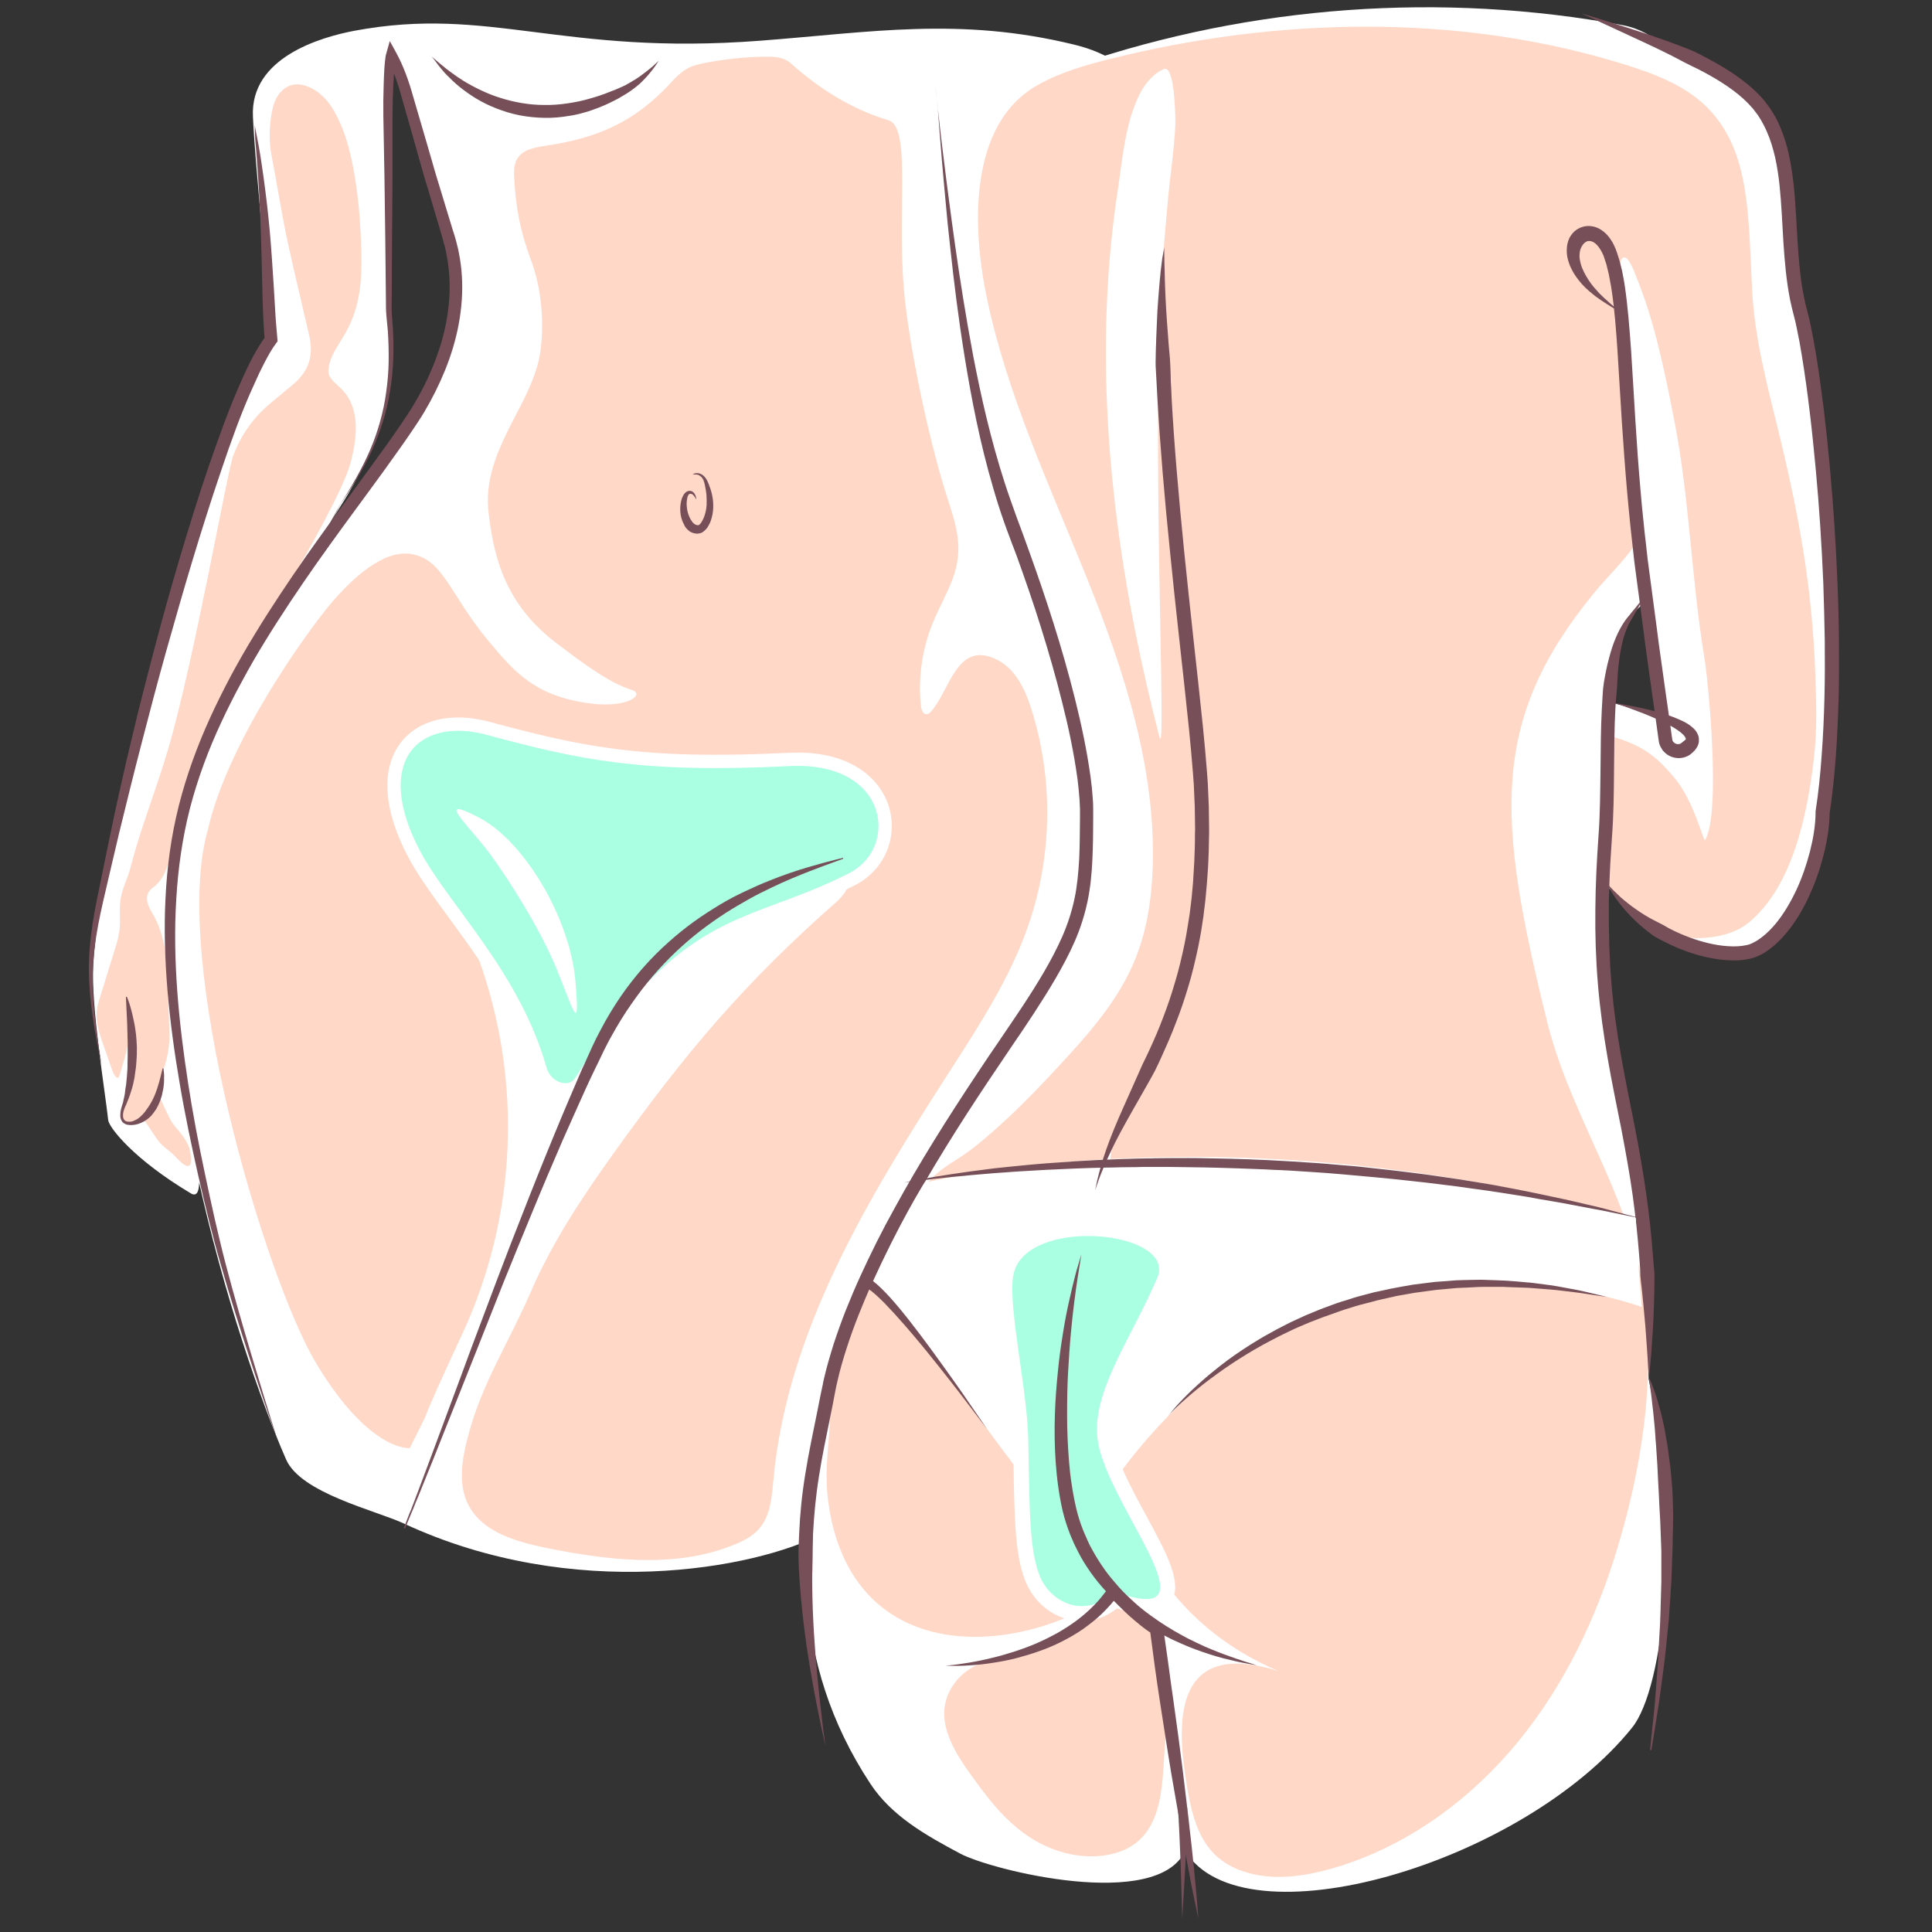
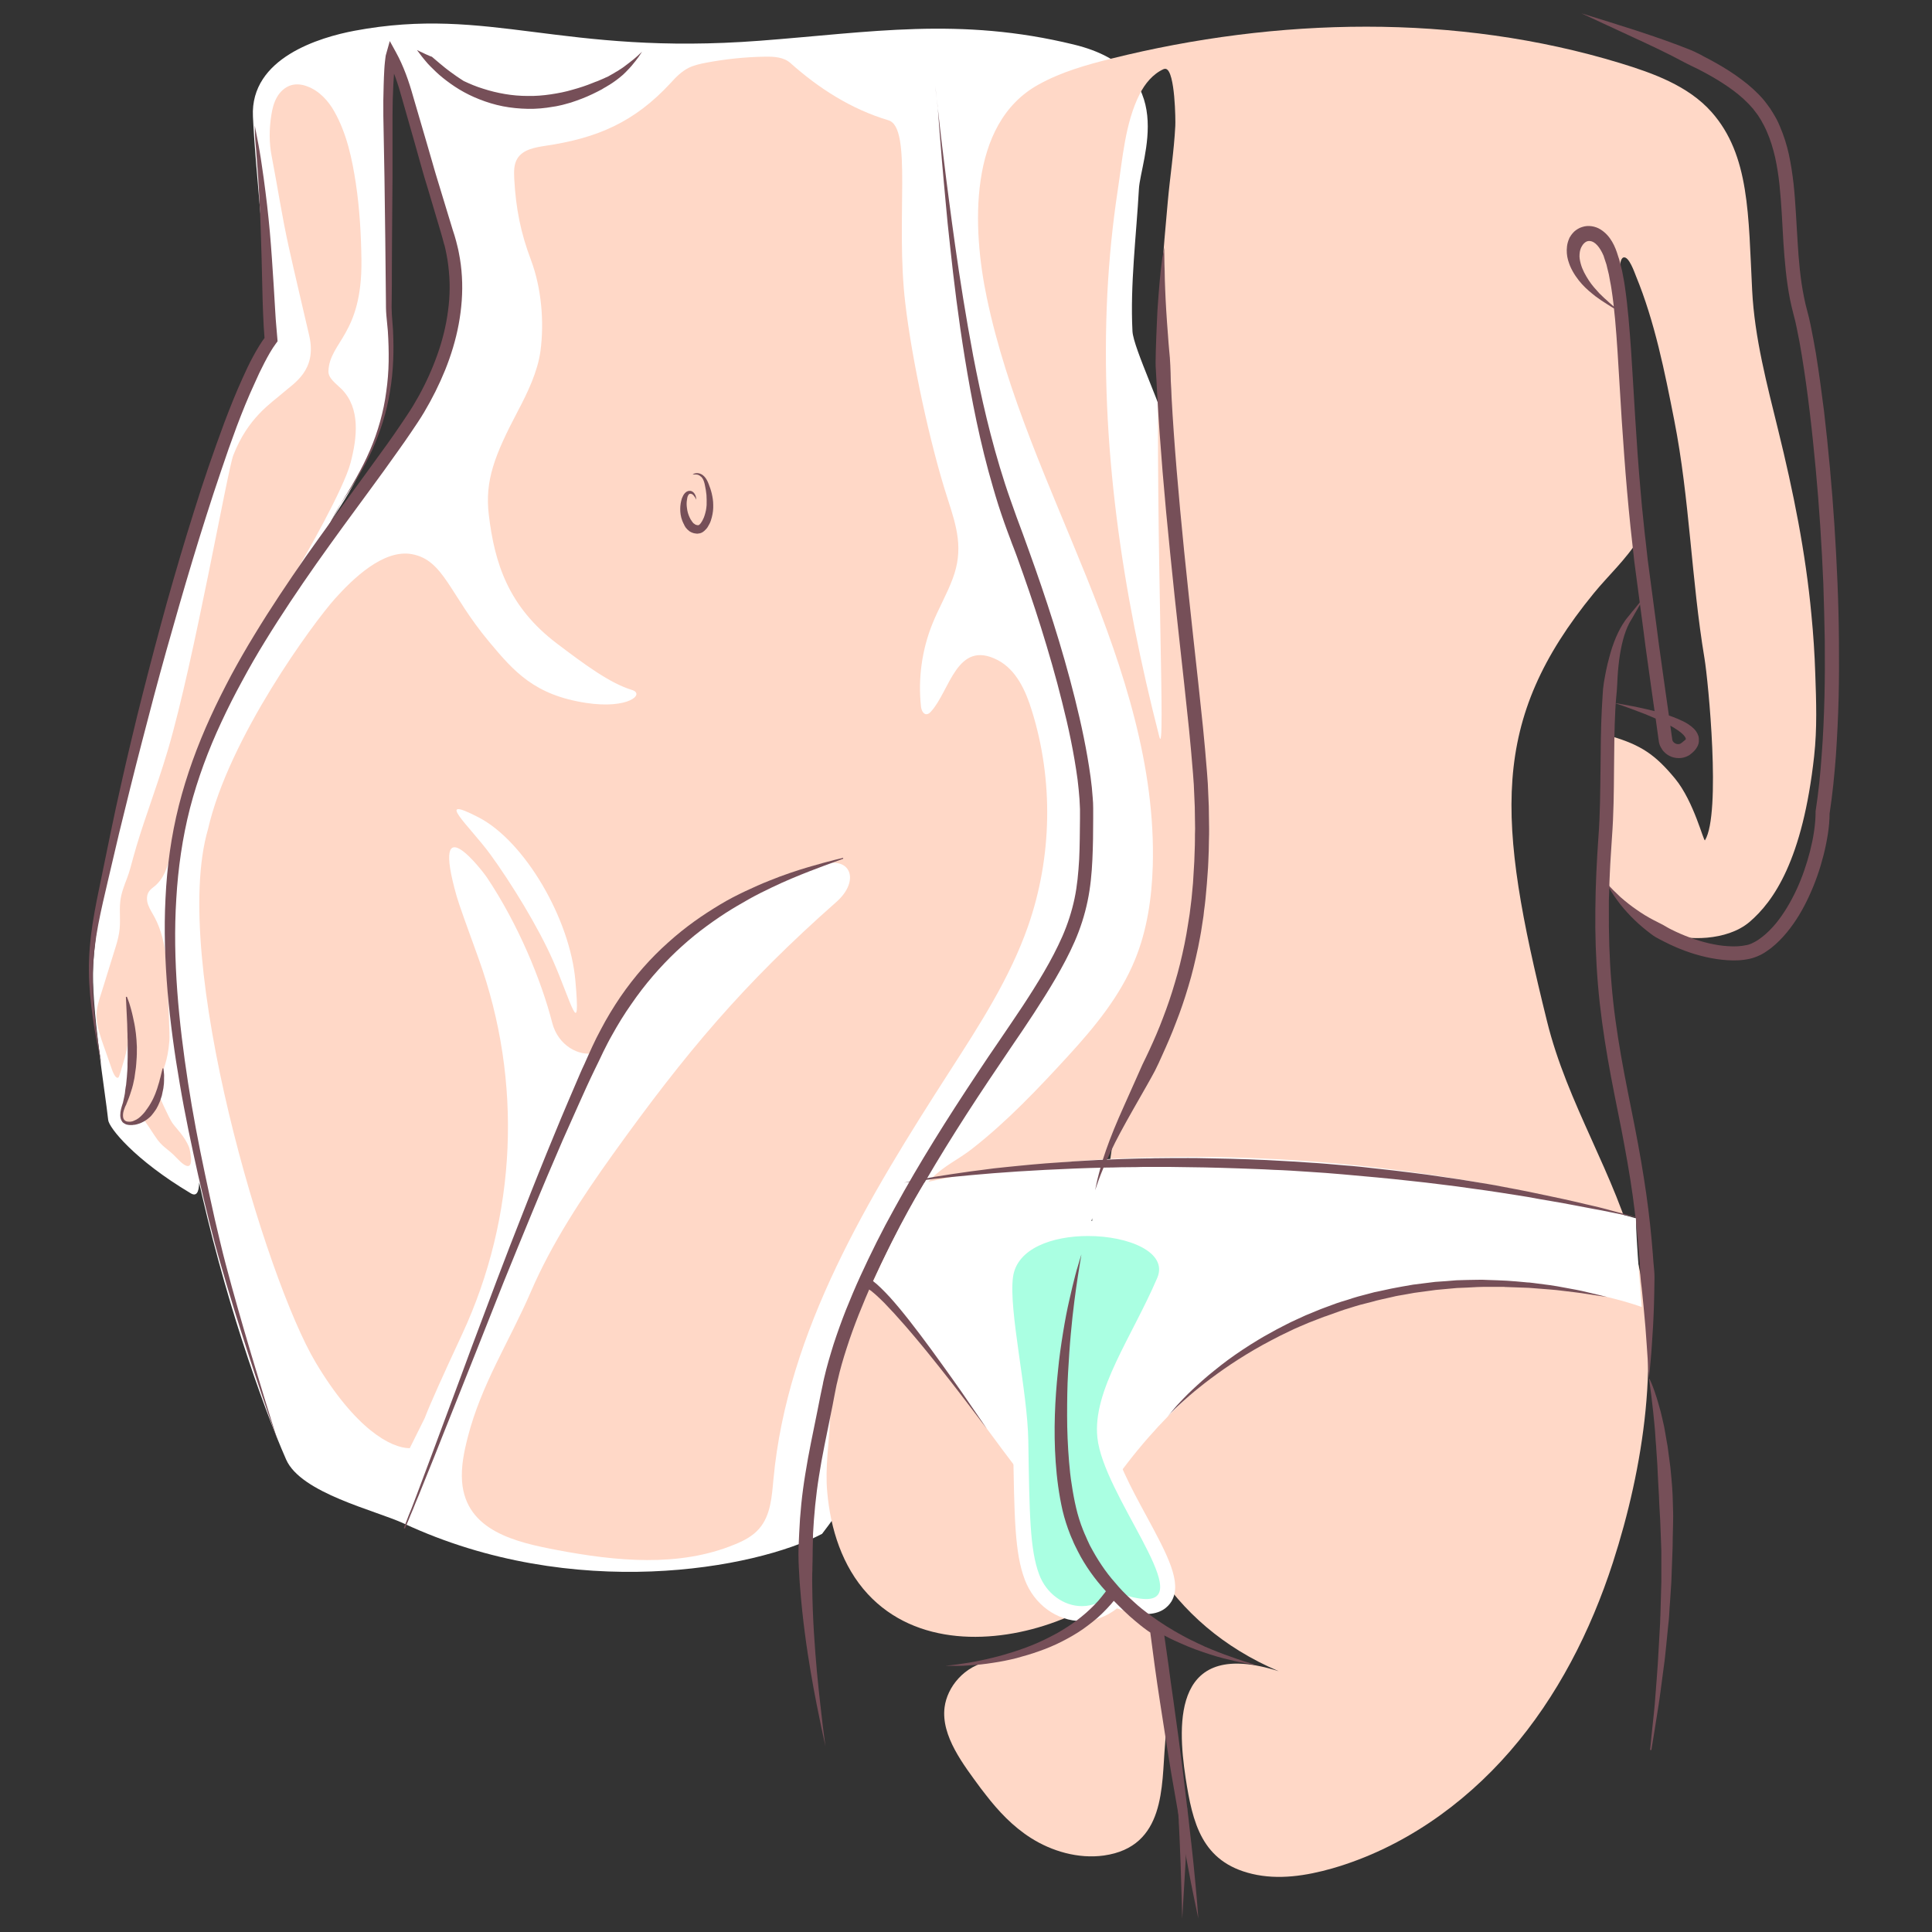
<svg xmlns="http://www.w3.org/2000/svg" version="1.1" id="Layer_13" x="0px" y="0px" viewBox="0 0 1200 1200" xml:space="preserve">
  <rect x="0" y="0" width="1200" height="1200" fill="#333333" stroke="none" />
  <g>
    <g>
      <path fill="#FFFFFF" d="M177.7,906.5c-30.2-68.9-95.7-271.9-65.2-403.1C125.1,449.1,185.3,352,248,271.1    c30.1-38.8,32.8-64.5,34.6-77.1c4.8-33.4-19.3-99.2-31-140.2c-0.9-3-8.5-24.5-9.4-21.1s-0.6,185,0.3,197.8    c1.8,24.2-17.8,63.4-30.9,83.8c-13.1,20.4-14.2,24-29,43.2c-39.6,51.5-51.4,82.8-70.5,145c-7.3,23.9-8.8,85.8-6.1,110.6    c0.9,7.9,4,43,7.1,62.7c0.3,2.2,19.6,73.9,5.4,65.4c-35.1-20.9-50.8-40.8-51.3-45.5c-1.7-16.2-10.8-71.2-9.3-96.5    c2.2-36.6,12.2-76.2,21.2-113.5c15.2-63,53.5-217.2,89.2-274.7c3-4.8-2-24.6-2.5-30.2c-1.4-16.6-2.8-33.3-4.2-49.9    c-1.6-19-3.6-39.4-4.5-58.5c-1.8-36.6,41.9-49.3,63.1-53.3C304.2,3.4,348.6,34.7,472,25.3c68.7-5.2,123.9-15,195.1,2.4    c66.5,16.2,41.3,71.4,40.3,89.7c-1.6,29-5.5,59.3-4,88.4c0.6,10.6,19.3,48.7,24.5,70.1c21.2,87.6,26.4,338.1,20,358    c-4.8,14.7-42.8,83.3-98.5,89.7c-16.5,36.4-99.1,177.5-138.8,229.1c-41.5,21.8-154.5,42.6-259.7-6.4    C233.3,938.1,186.9,927.5,177.7,906.5z" />
      <path fill="#FFD8C7" d="M551.8,74.7c-23.1-6.9-43.2-19.8-60.8-35.5c-4.2-3.8-10.4-4.1-16-4c-12.3,0.2-24.6,1.5-36.7,3.8    c-3.6,0.7-7.2,1.5-10.5,3.1c-4.4,2.2-8,5.8-11.3,9.5c-22.4,24.2-45.3,34.2-78,39c-6.4,1-13.7,2.3-17.1,7.8    c-2.3,3.6-2.2,8.2-2,12.5c1,18.6,4,33.7,10.4,50.6c6.5,17.4,8.3,38.2,5.9,56.5c-1.7,12.7-8,25.9-14.1,37.4    c-14.4,27.4-20.5,43-18,64.3c3.6,30.1,12.1,57.1,42.3,80c17.3,13.1,33,24.7,46.5,28.8c8.5,2.5-2,12.1-28.3,8.1    c-32.1-4.9-44.7-19.3-60.4-38.1c-24.6-29.5-28-50.6-47.8-54.3c-17.8-3.3-36.9,15.5-47.8,27.6c-13.6,15.2-66,86.5-78.9,143.2    c-23.6,80.7,35.8,279.3,66.9,331.3c24.7,41.4,46.8,53.2,58.4,53.2l9.3-18.7c2.9-7.8,12.1-28.2,23.2-52    c34.1-73.3,37.7-157.2,10.3-233.3c-7.1-19.5-12.5-34.6-13.6-38.6c-16.8-58.9,16.4-15.4,18.6-12.1c19.5,29.1,33.9,64,40.7,90.5    c3.7,14.4,17,21,26.1,18.7c5.4-10.5,9.7-19.2,18.8-30.9c10.4-13.3,21.8-25.7,34.3-37c12.5-11.2,26-21.3,40.6-29.6    c14.9-8.5,30.4-12.7,46.2-18.8c19-7.3,25.9,8.9,10.5,22.5c-57.8,51-93.5,93.5-138.8,156.7c-19.3,27-37.9,55.1-51,85.5    c-13.3,30.8-30.7,57.2-39.2,90.4c-2.3,9-4.2,18.2-3.5,27.5c2.4,30.6,33.5,37.6,58.7,42.4c36.8,7,76,10.9,110.6-3.4    c5.7-2.3,11.3-5.2,15.3-9.9c7.1-8.2,7.8-19.9,8.8-30.6c8.6-92.5,59.1-175.1,109.4-253.3c18.6-28.9,37.5-58,48.8-90.4    c14.9-42.8,15.8-90.4,2.3-133.7c-3.8-12.4-9.7-25.4-21.2-31.4c-25.5-13.2-29.7,19.3-41.5,32c-0.7,0.8-1.5,1.5-2.6,1.6    c-2.3,0.2-3.4-2.8-3.6-5.1c-1.8-17.1,0.6-34.7,7-50.7c3.8-9.6,9.1-18.6,12.7-28.3c6.9-18.3,2.6-32.1-3.1-49.7    c-10.9-33.6-22.2-86.3-26.3-121.4C556.1,136.6,566.9,79.2,551.8,74.7z" />
-       <path fill="#AAFFE2" stroke="#FFFFFF" stroke-width="8.271" stroke-miterlimit="10" d="M490.2,471.7c-92.3,4.6-130-4-187.4-19.4    c-44.9-12-76.9,19.2-45.5,78.3c17.9,33.7,61.8,75.3,78.2,133.7c3.5,12.3,18.9,17.3,25.3,7.3c66.6-105.3,103.3-92.6,168.2-125.4    C564.4,528.3,556.5,468.4,490.2,471.7z" />
      <path fill="#FFFFFF" d="M343.6,596.9c-9.3-21.2-26.2-48.6-39.1-66.3c-12.9-17.6-35.8-37.7-7.2-22.9c28.6,14.8,56.8,63,60.1,101.6    C360.8,648,354.8,622.4,343.6,596.9z" />
      <path fill="#FFD8C7" d="M212.3,241.8c11.6,11.9,9.6,29.9,5.4,45.8c-4.2,15.9-27.5,57-36.1,71.2c-4.1,6.7-8.1,13.4-12.2,20.2    c-16.6,27.6-32.9,55.7-45.2,85.4c-6,14.6-11.1,29.6-14.8,44.9c-3.1,12.7-2.3,31.9-13.2,41c-1.2,1-2.6,1.9-3.5,3.2    c-1.8,2.4-1.7,5.7-0.7,8.5s2.7,5.2,4.1,7.9c8.1,15.2,8.1,35.4,8.4,52.2c0.1,3.8,1,20.5,0.7,24.3c-1,13.2-4.3,18.5-4.8,21.4    c-0.5,2.7-1.7,12.6-1.7,12.6s6.1,13.8,8.3,17c2.2,3.3,7.8,8.3,10.5,15.4c0.2,0.4,5.4,20.5-7.7,6.5c-6.2-6.6-8.7-6.2-13.6-13.7    c-0.6-0.9-6.5-10-7.7-11.2c-1.8,2.3-3.7,3-6.4,3.6c-5.6,1.1-7-4-5.9-8.1c0.8-3.3,2.4-6,2.9-9.4c0.7-5.2,2-10.5,2.4-15.7    c0.6-6.7,1-13.2-1.4-21.6c-0.8,6.8-1.7,11.2-4.1,18.8c-0.3,0.9-1.9,6.8-2.4,7.2c-1.8,1.5-3.9-4.3-4.2-5.3    c-1.6-4.6-3.2-9.1-4.8-13.7c-2.1-5.9-4.2-11.9-4.6-18.1c-0.4-5.7,1.7-11.4,3.4-16.8c2.5-8.2,5.1-16.3,7.6-24.5    c1.2-3.8,2.4-7.6,3-11.5c1.1-6.5,0-12.9,0.7-19.3c0.5-5,2.4-9.8,4.2-14.5c1.6-4.1,2.6-8.4,3.8-12.7c2.6-9.5,5.7-19,8.9-28.3    c4.4-13,8.9-25.9,12.8-39.1c16.2-55.1,36.9-173.4,40.5-182.6c9.1-23.5,23.7-32.5,30.6-38.6c6.9-6.1,21.5-14,16.6-35.6    c-4.3-18.7-8.8-37.3-12.9-55.9c-4.1-18.6-6.9-37.3-10.5-55.9c-1.6-8.2-1.5-16.9-0.2-25.1c0.6-3.9,1.5-7.8,3.5-11.3    c1.9-3.4,5.1-6.4,8.9-7.5c3.2-0.9,6.7-0.5,9.8,0.7c7.5,2.7,13.3,9,17.1,15.9c7.6,13.6,10.9,29.1,13.2,44.3    c2.4,15.9,3.3,32.1,3.5,48.2c0.4,45.9-19.8,50.3-20.5,68.5C203.8,235,208.8,238.3,212.3,241.8z" />
      <g>
        <g>
          <path fill="#764F58" d="M158.2,77.8l1.6,8.2c0.6,2.7,1,5.5,1.5,8.2c0.5,2.8,0.9,5.5,1.3,8.3c0.4,2.8,0.8,5.5,1.2,8.3      c0.7,5.5,1.5,11.1,2.1,16.6c0.3,2.8,0.6,5.6,0.9,8.3c0.3,2.8,0.5,5.6,0.8,8.3c0.5,5.6,0.9,11.1,1.3,16.7l1.1,16.7l1,16.7      c0.2,2.8,0.3,5.5,0.6,8.3c0.2,2.8,0.5,5.5,0.7,8.2l0.1,1.4l-0.9,1.2c-2.7,3.6-5,7.8-7.2,12c-2.2,4.2-4.3,8.6-6.2,13      C154,247,150.4,256,147,265c-3.4,9.1-6.6,18.2-9.7,27.5c-3.1,9.2-6.2,18.4-9.1,27.7c-5.9,18.5-11.5,37.2-16.9,55.9      c-5.4,18.7-10.7,37.5-15.7,56.3l-7.4,28.3c-2.4,9.4-4.9,18.9-7.2,28.3L74,517.4l-6.7,28.5c-2.2,9.5-4.5,19-6.3,28.5      c-1.8,9.5-3,19.1-3.3,28.8c-0.3,9.7,0.3,19.4,1.3,29.1c1,9.7,2.5,19.3,4.1,29c-2.1-9.5-4-19.1-5.4-28.8      c-1.4-9.7-2.4-19.4-2.5-29.3c-0.1-9.8,0.8-19.7,2.3-29.4c1.5-9.7,3.5-19.3,5.5-28.8l5.9-28.7c2-9.6,4-19.1,6.2-28.6      c2.1-9.5,4.3-19,6.6-28.5c2.2-9.5,4.6-19,7-28.5c4.8-18.9,9.8-37.8,15-56.6c5.3-18.8,10.8-37.5,16.7-56.2      c2.9-9.3,5.9-18.6,9.1-27.9c3.2-9.3,6.5-18.5,9.9-27.7c3.5-9.2,7.1-18.3,11.2-27.3c2-4.5,4.1-9,6.5-13.4      c2.4-4.4,4.9-8.8,8.1-12.9l-0.8,2.7c-0.2-2.8-0.4-5.7-0.6-8.5c-0.2-2.8-0.2-5.6-0.4-8.4c-0.2-5.6-0.4-11.2-0.5-16.7l-0.4-16.7      l-0.5-16.7c-0.1-2.8-0.2-5.6-0.3-8.3c-0.1-2.8-0.2-5.6-0.4-8.3l-0.4-8.3l-0.5-8.3l-0.6-8.3c-0.2-2.8-0.4-5.5-0.6-8.3l-0.7-8.3      L158.2,77.8z" />
        </g>
        <g>
          <path fill="#764F58" d="M202.8,330.1c2.2-6,5.5-11.5,8.7-17c3.3-5.4,6.7-10.8,9.8-16.4c3.1-5.5,6-11.2,8.5-17      c2.5-5.8,4.6-11.8,6.3-17.9c1.7-6.1,3-12.3,3.8-18.5c0.9-6.2,1.4-12.5,1.5-18.8c0.1-6.3-0.1-12.6-0.5-18.9      c-0.3-3.2-0.6-6.2-0.9-9.5c-0.3-3.3-0.3-6.5-0.3-9.7c0-6.3-0.2-12.7-0.2-19.1l-0.2-19.1l-0.5-38.2L238.1,72      c-0.1-6.5,0-12.8,0.2-19.2c0.1-3.2,0.2-6.4,0.4-9.6c0.1-1.6,0.2-3.2,0.4-4.9c0.1-0.8,0.2-1.6,0.3-2.5c0.1-0.9,0.2-1.7,0.6-2.8      l2.1-7.5l3.8,6.9c4.8,8.7,8.1,18.2,10.7,27.5l8.1,27.7l4,13.8l1,3.5l1,3.4l2.1,6.9l8.4,27.6l1.1,3.4l1,3.5      c0.3,1.1,0.6,2.4,0.9,3.6c0.3,1.2,0.6,2.5,0.8,3.7c1,4.9,1.6,9.8,1.9,14.8c0.6,9.9-0.2,19.9-2,29.6c-1.8,9.7-4.7,19.2-8.4,28.4      c-3.7,9.1-8.1,17.9-13.1,26.3c-2.5,4.2-5.3,8.3-8,12.3c-2.7,4-5.5,8-8.3,11.9c-5.6,7.9-11.2,15.7-16.9,23.4      c-11.4,15.5-22.8,31-33.8,46.6c-11,15.7-21.7,31.6-31.7,47.9c-5,8.1-9.8,16.4-14.3,24.8c-4.6,8.4-8.9,16.9-12.9,25.5      c-8.1,17.3-14.7,35.1-19.5,53.5c-4.7,18.4-7.4,37.3-8.5,56.3c-1.2,19-0.8,38.1,0.6,57.2c1.4,19.1,3.8,38.1,6.7,57      c2.9,18.9,6.5,37.8,10.5,56.6c2,9.4,4,18.8,6.1,28.1c1.1,4.7,2.2,9.4,3.3,14l1.7,7l1.8,7c4.9,18.6,10.2,37,15.7,55.5      c5.5,18.4,11.1,36.8,16.9,55.1c-6.4-18.1-12.6-36.3-18.5-54.6c-5.9-18.3-11.7-36.6-17-55.2c-2.7-9.2-5.2-18.6-7.5-27.9      c-2.3-9.4-4.6-18.7-6.7-28.1c-4.2-18.8-8.2-37.6-11.4-56.6c-3.3-19-5.9-38.1-7.6-57.4c-1.6-19.3-2.3-38.7-1.3-58      c0.9-19.4,3.5-38.7,8.3-57.7c4.8-18.9,11.5-37.2,19.6-54.9c4-8.8,8.4-17.5,12.9-26c4.6-8.5,9.4-16.9,14.5-25.2      c10-16.5,20.8-32.6,31.8-48.4c11.1-15.8,22.5-31.3,33.8-46.8c5.7-7.8,11.3-15.5,16.9-23.3c2.8-3.9,5.5-7.8,8.2-11.8      c2.7-4,5.3-7.8,7.8-11.9c4.9-8.1,9.1-16.5,12.6-25.2c3.5-8.7,6.3-17.7,8-26.9c1.7-9.2,2.5-18.5,1.9-27.8      c-0.3-4.6-0.8-9.2-1.7-13.8c-0.2-1.2-0.5-2.2-0.7-3.4l-0.4-1.7c-0.1-0.6-0.3-1.2-0.5-1.7l-0.9-3.4l-1-3.5l-8.2-27.6l-2.1-6.9      l-1-3.5l-1-3.5l-3.9-13.9l-7.9-27.7c-1.3-4.7-2.6-9.1-4.2-13.5c-1.6-4.4-3.4-8.7-5.5-12.8l5.9-0.6c-0.1,0.4-0.3,1.1-0.4,1.8      c-0.1,0.7-0.2,1.5-0.3,2.2c-0.2,1.5-0.3,3.1-0.4,4.6c-0.2,3.1-0.4,6.3-0.6,9.4c-0.3,6.3-0.5,12.7-0.5,18.9l0,38.2l-0.3,38.2      l-0.1,19.1c0,6.4,0,12.7-0.1,19.1c-0.1,3.2-0.1,6.3,0.1,9.4c0.2,3.1,0.5,6.4,0.7,9.5c0.3,6.4,0.4,12.8,0.1,19.2      c-0.3,6.4-0.9,12.8-2,19.1c-1,6.3-2.5,12.6-4.4,18.7c-1.9,6.1-4.2,12.1-6.8,17.9c-2.7,5.8-5.7,11.4-9,16.9      c-3.3,5.5-6.8,10.8-10.3,16.1C208.6,318.8,205.2,324.1,202.8,330.1z" />
        </g>
        <g>
          <path fill="#764F58" d="M523.7,533.4c0,0-1.9,0.7-5.5,2c-3.6,1.3-8.8,3.2-15.5,5.8c-6.6,2.6-14.6,5.8-23.5,10.1      c-4.4,2.1-9.1,4.4-13.9,7.1c-4.8,2.7-9.8,5.6-14.8,8.8c-5.1,3.3-10.2,6.9-15.3,10.8c-5.1,3.9-10.2,8.3-15.2,13      c-9.9,9.4-19.5,20.4-27.9,32.7c-4.3,6.1-8.3,12.6-12,19.3c-1.9,3.3-3.7,6.9-5.4,10.3c-1.7,3.6-3.4,7.2-5.2,10.8      c-3.5,7.2-6.8,14.5-10.1,21.9c-3.3,7.4-6.6,14.8-9.9,22.2c-3.2,7.5-6.4,14.9-9.6,22.4c-3.1,7.5-6.3,14.9-9.3,22.3      c-6.1,14.8-12.1,29.4-17.8,43.5C301.6,824.9,291,851.3,282,874c-4.5,11.3-8.7,21.7-12.3,30.9c-3.7,9.2-6.9,17.2-9.6,23.8      c-1.4,3.3-2.6,6.2-3.6,8.8c-1.1,2.5-2,4.7-2.7,6.5c-1.5,3.5-2.3,5.4-2.3,5.4l-0.7-0.3c0,0,0.7-1.9,2.1-5.4      c0.7-1.8,1.5-4,2.6-6.5c1-2.6,2.1-5.6,3.4-8.9c2.5-6.7,5.5-14.8,9-24c3.5-9.3,7.4-19.8,11.6-31.2c4.2-11.4,8.9-23.8,13.7-37      c4.9-13.1,10.1-26.9,15.5-41.2c5.4-14.3,11.1-29,17-43.9c2.9-7.5,5.9-15,8.9-22.5c3-7.5,6.1-15.1,9.2-22.6      c3.1-7.5,6.2-15.1,9.4-22.5c1.6-3.7,3.2-7.5,4.8-11.2c0.8-1.9,1.6-3.7,2.4-5.6c0.8-1.8,1.6-3.7,2.5-5.5      c1.6-3.7,3.3-7.3,4.9-10.9c1.7-3.7,3.5-7.3,5.4-10.8c3.7-7.1,7.8-13.8,12.2-20.3c8.8-12.8,18.9-24.2,29.6-33.7      c5.3-4.8,10.7-9.1,16.1-13c5.4-3.9,10.9-7.4,16.2-10.6c5.3-3.2,10.6-5.9,15.7-8.3c5.1-2.4,10-4.6,14.6-6.4      c4.6-1.9,9-3.5,13.1-4.9c4.1-1.4,7.9-2.6,11.3-3.6c6.9-2,12.3-3.5,16-4.4c3.7-0.9,5.7-1.4,5.7-1.4L523.7,533.4z" />
        </g>
        <g>
-           <path fill="#764F58" d="M268.2,35.2c0,0,0.5,0.4,1.4,1.2c0.9,0.8,2.2,1.9,3.9,3.3c0.8,0.7,1.8,1.4,2.8,2.3      c1.1,0.8,2.1,1.7,3.4,2.6c1.2,0.9,2.5,1.8,3.9,2.8c1.4,1,2.9,1.9,4.4,2.9c3.1,1.9,6.6,3.8,10.4,5.6c3.8,1.8,7.8,3.5,12.1,4.8      c4.3,1.4,8.8,2.5,13.5,3.3c4.7,0.8,9.4,1.2,14.2,1.2c4.8,0.1,9.6-0.3,14.3-1c4.7-0.7,9.3-1.6,13.6-2.9c4.4-1.2,8.6-2.6,12.5-4.2      c1-0.4,1.9-0.8,2.9-1.1c0.9-0.4,1.9-0.8,2.8-1.2c0.5-0.2,0.9-0.4,1.4-0.6l0.6-0.3l0.7-0.3c0.9-0.4,1.8-0.8,2.5-1.3      c0.8-0.4,1.5-0.9,2.3-1.3c0.7-0.5,1.5-0.9,2.2-1.3c0.7-0.4,1.4-0.9,2-1.3c0.7-0.4,1.3-0.9,1.9-1.3c2.4-1.8,4.5-3.4,6.2-4.8      c0.8-0.7,1.6-1.4,2.2-1.9c0.6-0.6,1.2-1.1,1.6-1.5c0.9-0.8,1.3-1.2,1.3-1.2s-0.3,0.5-1,1.5c-0.3,0.5-0.7,1.1-1.2,1.8      c-0.5,0.7-1.1,1.5-1.8,2.4c-1.4,1.8-3.1,3.9-5.3,6.1c-0.5,0.6-1.1,1.1-1.7,1.7c-0.6,0.6-1.2,1.2-1.9,1.7      c-0.7,0.6-1.4,1.2-2.1,1.7c-0.7,0.6-1.5,1.1-2.3,1.7c-0.8,0.6-1.6,1.1-2.4,1.6l-0.6,0.4l-0.7,0.4c-0.4,0.3-0.9,0.5-1.3,0.8      c-0.9,0.5-1.8,1-2.7,1.6c-1,0.5-1.9,1-2.9,1.5c-3.9,2-8.2,3.9-12.8,5.5c-1.2,0.4-2.3,0.8-3.5,1.2c-1.2,0.3-2.4,0.7-3.6,1      c-1.2,0.4-2.4,0.6-3.7,0.9l-1.9,0.4l-1.9,0.3c-5.1,0.9-10.3,1.4-15.6,1.3c-5.2-0.1-10.5-0.6-15.6-1.6c-5.1-1-9.9-2.5-14.5-4.3      c-4.6-1.8-8.8-3.9-12.6-6.2c-3.8-2.3-7.2-4.8-10.2-7.2c-3-2.4-5.5-4.9-7.7-7.1c-1.1-1.1-2.1-2.2-2.9-3.2c-0.9-1-1.6-2-2.3-2.8      c-1.4-1.8-2.4-3.2-3.1-4.1C268.5,35.7,268.2,35.2,268.2,35.2z" />
+           <path fill="#764F58" d="M268.2,35.2c0,0,0.5,0.4,1.4,1.2c0.9,0.8,2.2,1.9,3.9,3.3c0.8,0.7,1.8,1.4,2.8,2.3      c1.1,0.8,2.1,1.7,3.4,2.6c1.2,0.9,2.5,1.8,3.9,2.8c1.4,1,2.9,1.9,4.4,2.9c3.8,1.8,7.8,3.5,12.1,4.8      c4.3,1.4,8.8,2.5,13.5,3.3c4.7,0.8,9.4,1.2,14.2,1.2c4.8,0.1,9.6-0.3,14.3-1c4.7-0.7,9.3-1.6,13.6-2.9c4.4-1.2,8.6-2.6,12.5-4.2      c1-0.4,1.9-0.8,2.9-1.1c0.9-0.4,1.9-0.8,2.8-1.2c0.5-0.2,0.9-0.4,1.4-0.6l0.6-0.3l0.7-0.3c0.9-0.4,1.8-0.8,2.5-1.3      c0.8-0.4,1.5-0.9,2.3-1.3c0.7-0.5,1.5-0.9,2.2-1.3c0.7-0.4,1.4-0.9,2-1.3c0.7-0.4,1.3-0.9,1.9-1.3c2.4-1.8,4.5-3.4,6.2-4.8      c0.8-0.7,1.6-1.4,2.2-1.9c0.6-0.6,1.2-1.1,1.6-1.5c0.9-0.8,1.3-1.2,1.3-1.2s-0.3,0.5-1,1.5c-0.3,0.5-0.7,1.1-1.2,1.8      c-0.5,0.7-1.1,1.5-1.8,2.4c-1.4,1.8-3.1,3.9-5.3,6.1c-0.5,0.6-1.1,1.1-1.7,1.7c-0.6,0.6-1.2,1.2-1.9,1.7      c-0.7,0.6-1.4,1.2-2.1,1.7c-0.7,0.6-1.5,1.1-2.3,1.7c-0.8,0.6-1.6,1.1-2.4,1.6l-0.6,0.4l-0.7,0.4c-0.4,0.3-0.9,0.5-1.3,0.8      c-0.9,0.5-1.8,1-2.7,1.6c-1,0.5-1.9,1-2.9,1.5c-3.9,2-8.2,3.9-12.8,5.5c-1.2,0.4-2.3,0.8-3.5,1.2c-1.2,0.3-2.4,0.7-3.6,1      c-1.2,0.4-2.4,0.6-3.7,0.9l-1.9,0.4l-1.9,0.3c-5.1,0.9-10.3,1.4-15.6,1.3c-5.2-0.1-10.5-0.6-15.6-1.6c-5.1-1-9.9-2.5-14.5-4.3      c-4.6-1.8-8.8-3.9-12.6-6.2c-3.8-2.3-7.2-4.8-10.2-7.2c-3-2.4-5.5-4.9-7.7-7.1c-1.1-1.1-2.1-2.2-2.9-3.2c-0.9-1-1.6-2-2.3-2.8      c-1.4-1.8-2.4-3.2-3.1-4.1C268.5,35.7,268.2,35.2,268.2,35.2z" />
        </g>
        <g>
          <path fill="#764F58" d="M430.1,294.8c0,0,0.1,0,0.2-0.1c0.1-0.1,0.3-0.2,0.6-0.4c0.6-0.3,1.5-0.5,2.7-0.4      c0.3,0.1,0.6,0.1,0.9,0.2c0.3,0.1,0.7,0.2,1,0.4c0.7,0.3,1.4,0.9,1.9,1.4c1.3,1.3,2.1,3,2.8,4.8c0.7,1.8,1.4,3.8,1.9,5.9      c0.5,2.2,0.9,4.5,0.9,7c0.1,2.5-0.2,5.1-0.9,7.8c-0.2,0.7-0.4,1.3-0.6,2c-0.2,0.7-0.5,1.3-0.8,1.9c-0.3,0.6-0.7,1.2-1,1.8      c-0.2,0.4-0.3,0.5-0.6,0.9c-0.2,0.3-0.5,0.6-0.8,0.9c-0.5,0.6-1.2,1.2-2,1.7c-0.2,0.1-0.4,0.2-0.6,0.3l-0.3,0.1l-0.2,0.1l-0.1,0      c-0.1,0,0.2,0-0.2,0.1l0,0l-0.4,0.1l-0.1,0l-0.2,0l-0.4,0.1c-0.6,0.1-1,0.1-1.5,0c-0.5-0.1-0.9-0.1-1.3-0.2      c-0.9-0.2-1.7-0.6-2.4-1l-0.3-0.2l-0.1-0.1l-0.2-0.1l0,0l0,0l-0.3-0.3l-0.3-0.3l-0.2-0.1l-0.2-0.2c-0.3-0.3-0.6-0.6-0.9-1      c-0.3-0.3-0.4-0.6-0.6-0.9c-0.2-0.3-0.4-0.6-0.5-0.9l-0.2-0.5l-0.1-0.2l-0.1-0.1l-0.1-0.2c-0.2-0.5-0.5-1.1-0.7-1.6      c-1-2.6-1.3-5-1.3-7.4c0-2.3,0.4-4.5,1-6.4c0.1-0.3,0.1-0.4,0.3-0.7c0.1-0.2,0.2-0.4,0.3-0.7c0.2-0.5,0.5-1,0.8-1.4      c0.6-0.8,1.4-1.6,2.5-1.9c0.2-0.1,0.5-0.1,0.8-0.1l0.2,0l0,0l0.1,0l0,0l0.1,0l0.3,0c0.2,0,0.5,0.1,0.7,0.2      c0.2,0.1,0.4,0.2,0.6,0.3c0.7,0.5,1.1,1,1.4,1.6c0.6,1,0.7,1.9,0.8,2.5c0.1,0.6,0.1,0.9,0.1,0.9s-0.1-0.3-0.4-0.8      c-0.3-0.5-0.7-1.2-1.4-2c-0.3-0.4-0.8-0.7-1.2-0.8c-0.1,0-0.2-0.1-0.3-0.1c-0.1,0-0.1,0-0.3,0l-0.3,0l-0.1,0l0,0      c0.1,0,0,0,0.1,0l0,0l-0.1,0c-0.1,0.1-0.2,0.1-0.3,0.1c-0.4,0.2-0.7,0.7-1,1.3c-0.1,0.3-0.2,0.6-0.3,1c0,0.1-0.1,0.4-0.1,0.6      c0,0.1,0,0.4-0.1,0.6c-0.3,1.7-0.3,3.5,0,5.4c0.2,1.9,0.8,3.9,1.6,5.6c0.3,0.5,0.5,1,0.8,1.6l0,0c0.1,0.1-0.1-0.1,0-0.1l0,0      l0.1,0.1l0.1,0.2l0.2,0.3c0.1,0.2,0.3,0.4,0.4,0.6c0.1,0.2,0.3,0.4,0.4,0.5c0.1,0.1,0.2,0.2,0.3,0.4l0.1,0.1l0.2,0.1l0.4,0.3      l0.4,0.3l0,0l0,0c0,0-0.3-0.2-0.2-0.1l0.1,0l0.1,0.1c0.3,0.2,0.6,0.3,1,0.4c0.2,0,0.3,0,0.5,0.1c0.1,0,0.3,0,0.3,0c0,0,0,0,0,0      c0,0,0,0,0,0l0.1,0l0.4-0.1l0,0c-0.4,0.1-0.1,0-0.2,0.1l0,0l0,0l0.1,0c0.1,0,0.1-0.1,0.2-0.1c0.2-0.1,0.5-0.4,0.8-0.7      c0.1-0.2,0.3-0.3,0.4-0.5c0.1-0.1,0.3-0.5,0.4-0.6c0.3-0.5,0.6-0.9,0.8-1.4c0.5-0.9,0.9-1.9,1.2-2.9c0.3-1,0.6-2.1,0.8-3.1      c0.2-1.1,0.3-2.1,0.4-3.2c0.1-2.1,0-4.3-0.1-6.3c-0.2-2-0.5-3.9-0.9-5.7c-0.3-1.7-0.8-3.3-1.4-4.3c-0.4-0.6-0.7-1.1-1.2-1.4      c-0.4-0.4-0.9-0.7-1.3-0.9c-0.9-0.4-1.7-0.4-2.3-0.4C430.4,294.7,430.1,294.8,430.1,294.8z" />
        </g>
        <g>
          <path fill="#764F58" d="M78.8,619.1c0.6,1.3,1,2.7,1.5,4l0.6,2l0.6,2.1c0.4,1.4,0.7,2.8,1,4.1c0.3,1.4,0.6,2.8,0.9,4.2      c0.3,1.4,0.5,2.8,0.7,4.2c0.2,1.4,0.4,2.8,0.5,4.2c0.1,1.4,0.3,2.8,0.3,4.3c0.1,1.4,0.2,2.9,0.1,4.3c0,1.4,0,2.9-0.1,4.3      c-0.1,1.4-0.2,2.9-0.3,4.3l-0.2,2.1l-0.3,2.1c-0.2,1.4-0.4,2.8-0.6,4.3c-0.3,1.4-0.6,2.8-0.9,4.2c-0.3,1.4-0.8,2.8-1.2,4.1      c-0.4,1.4-0.9,2.7-1.4,4.1c-0.5,1.3-1.1,2.7-1.6,4l0,0.1l0,0c-0.6,1-1,2.1-1.4,3.3c-0.4,1.1-0.6,2.3-0.6,3.4      c0,1.1,0.2,2.2,0.9,2.9c0.6,0.7,1.6,1,2.7,1l0.8,0l0,0c0,0,0.1,0-0.1,0l0,0l0.1,0l0.1,0l0.2,0l0.5-0.1l0.5-0.1l0.4-0.1l0.7-0.3      c0.5-0.2,1-0.5,1.5-0.7c0.5-0.3,0.9-0.6,1.4-0.9l1.3-1.1l1.2-1.2c0.7-0.8,1.5-1.6,2.1-2.6c0.7-0.9,1.3-1.8,1.9-2.7      c0.6-1,1.2-1.9,1.7-2.9c0.5-1,1.1-2,1.5-3.1c0.5-1.1,0.9-2.1,1.3-3.3l0.6-1.7c0.2-0.6,0.3-1.1,0.5-1.7c0.3-1.1,0.8-2.3,1-3.5      c0.3-1.2,0.7-2.3,0.9-3.5c0.3-1.2,0.6-2.4,0.9-3.6l0.5,0c0.2,1.2,0.3,2.5,0.4,3.7c0,0.6,0.1,1.3,0,1.9c0,0.6,0,1.3,0,1.9      c0,1.3-0.1,2.5-0.3,3.8c-0.1,0.6-0.1,1.3-0.3,1.9l-0.4,1.9c-0.1,0.6-0.3,1.3-0.4,1.9l-0.6,1.8c-0.3,1.2-0.9,2.4-1.4,3.6      c-0.2,0.6-0.6,1.2-0.9,1.8c-0.3,0.6-0.6,1.2-1,1.7c-0.8,1.1-1.5,2.2-2.4,3.2c-0.4,0.5-0.9,1-1.4,1.4c-0.5,0.4-1,0.9-1.6,1.3      l-1.7,1.1l-1.8,0.9c-0.6,0.3-1.3,0.5-1.9,0.7c-0.7,0.2-1.3,0.4-2,0.5l-1.1,0.1l-0.5,0.1l-0.5,0l-1,0l-1-0.1      c-0.3,0-0.7-0.2-1-0.2c-0.3-0.1-0.7-0.2-1-0.4c-0.2-0.1-0.3-0.2-0.5-0.3l-0.5-0.3c-0.3-0.2-0.6-0.5-0.8-0.8      c-0.9-1.2-1.2-2.7-1.2-4c0-1.3,0.2-2.6,0.5-3.9c0.3-1.2,0.7-2.5,1.1-3.7l0,0.1c0.3-1.4,0.6-2.7,0.9-4.1c0.3-1.3,0.5-2.7,0.6-4.1      c0.1-0.7,0.2-1.4,0.3-2l0.2-1l0.1-1c0.1-1.4,0.3-2.7,0.4-4.1c0.1-1.4,0.2-2.7,0.3-4.1l0.1-2l0-2.1c0-1.4,0.1-2.7,0.1-4.1      c0-1.4,0-2.7,0-4.1l0-4.1c0-1.4,0-2.8-0.1-4.1c0-1.4,0-2.8-0.1-4.1c-0.1-1.4,0-2.8-0.1-4.2l-0.2-4.2l-0.2-4.2l-0.4-8.4      L78.8,619.1z" />
        </g>
      </g>
    </g>
    <g>
      <g>
-         <path fill="#FFFFFF" d="M997.4,512.1c-0.7,11.7-1.6,23.4-2.8,34.9c0.3,0.3,0.6,0.5,0.9,0.8c0.3-9.6,0.8-19.1,1.5-28.7     C997.2,516.9,997.3,514.6,997.4,512.1z" />
-         <path fill="#FFFFFF" d="M1118.9,193.2c-4.3-39-10.1-77.8-18.7-116.1c-2.1-9.5-11.3-16.7-18.7-22.2c-12.3-9.2-26-16.5-39.9-23.1     c-12.1-5.8-19.6-13.5-33.4-16.1C895.6-5.2,777.5,3.3,669,40.2c-17.3,5.9-34.7,12.6-49.5,23.3c-14.9,10.7-27.2,25.9-31.2,43.8     c-3.3,14.8-0.7,30.2,1.9,45.2c5,28.4,9.9,56.9,14.9,85.3c4.4,25.5,8.9,51.2,17.3,75.8c8.2,24,18.8,46.9,26.5,71.2     c12.1,38.2,25.6,80,25.6,120.5c0,56.9-1.6,71.5-47.1,138.1c-36.8,53.9-86.8,107.1-113.7,222.8c-19.9,85.6-23,166,26.9,241.7     c13.2,20.1,34.6,32.1,55.8,43.4c19.5,10.4,122.3,35.8,139.7-1.7c36.1,58.8,209.4,8.3,277.6-76.5c20.2-25.1,30.5-125,10.3-216.5     c-1.1-23.7-1.1-70.1-3.9-93.6c-4.5-38.2-12.6-75.4-18.8-113.5c-5.5-33.7-7.1-67.6-6-101.6c-0.3-0.3-0.6-0.5-0.9-0.8     c1.3-11.5,2.1-23.2,2.8-34.9c2.3-45.8-3-121.4,24.9-137.9c-1.6,1,7.9,56.9,8.5,69.8c-9.1-2-20.2-5.2-29.2-7.6     c-2,25-2.7,50.5-4.2,75.8c-0.1,2.4-0.3,4.8-0.4,7c-0.7,9.6-1.2,19.1-1.5,28.7c12.6,11.3,22.8,22.2,36.3,30.5     c13.8,8.5,37.1,18.1,52.6,13.8c10.9-3,46.8-19,51.4-108C1142.8,349.2,1124.3,241.5,1118.9,193.2z" />
        <path fill="#FFD8C7" d="M1127.5,418.5c-0.4-12.3-1.2-24.5-2.4-36.7c-3.6-38.8-11.3-76.7-20.6-114.5c-7-28.6-14.7-57.4-16.2-86.9     c-2.4-46.6-1.4-84-25.3-110.9c-14.5-16.3-36.4-24.1-56.7-30.3C904.6,8.2,793.1,10.8,690.3,36.4c-15.6,3.9-31.2,8.3-45.2,16.1     c-44.2,24.3-41.1,89.9-32.2,132.3c12.6,60.4,39.1,116.8,62.1,174c23,57.2,42.8,117.4,41,179.1c-0.6,19.8-3.5,39.8-11,58.1     c-9.2,22.6-25,41.8-41.5,59.8c-18.5,20.2-38.1,40.9-59.8,57.8c-8.4,6.6-17.1,10.3-24.8,18.1c-9.7,9.9-18.7,20.6-26.5,32     c-12.5,18.2-24.5,39.7-29.7,61.4c-4.4,18.3-6.4,37.1-7.1,55.8c-0.6,15.2-3.2,30.6-1.8,45.7c2,23,9.3,46.3,25.2,63.5     c29.9,32.3,78.4,31.4,116.9,17.1c12.1-4.5,23.6-10.3,34.5-17.1c-57.3-52.9-29.8-203,1.4-284.9c-14.3,93.4-37.1,273.4,102.4,332.8     c-65.1-20.6-63.1,31.2-57.8,66.2c4.3,28,10,52.3,41.3,59.7c16.4,3.9,33.6,1.2,49.8-3.4c43-12.4,81.2-39.1,110.5-72.9     c29.3-33.8,50-74.5,63.8-117.1c19-58.8,30.2-129.7,14.6-190.2c-13.2-51.1-42.9-94.4-55.6-146.3C929.8,508.8,925,447.8,990,368.4     c8.9-10.9,20-20.9,28.1-34c-3.6-42.1-7.6-97.6-11.4-158c-0.1-2.3-1.9-15.4,1.7-16.5c3.4-0.9,6.9,9.6,7.7,11.5     c11.7,28.4,17.9,59.6,23.8,89.6c9.6,48.8,10.6,98.9,18.8,148c2.3,13.8,10.4,96.4,0.3,112.9c-0.8,1.3-6.8-24-18.6-38.3     c-12.3-14.9-21.1-20.8-39.6-26.3c-0.3,12.3-5.2,87.1-3.9,90.4c1.7,4.5,32.7,29.7,39.3,32.2c11.2,4.3,36.2,4.8,50.4-7.2     c15-12.8,33.1-38.5,40.2-103.1C1128.7,452.4,1128.1,435.7,1127.5,418.5z M724.2,42.8c5.7,1.5,6,32.3,5.8,35.4     c-0.8,15.8-3.3,31.6-4.7,47.4c-2.8,30.2-5.2,60.5-5.7,90.8c-1.9,121,4.6,257.1,0.5,241.3c-23.1-89.8-37-182.6-32.3-275.5     c1.1-21.3,3.2-42.6,6.4-63.7c3-19.6,4.6-42,13.6-59.9c3.3-6.6,8.3-12.7,15-15.7C723.4,42.7,723.8,42.7,724.2,42.8z" />
        <path fill="#FFD8C7" d="M612.3,1114.8c7.8,10.1,16.7,19.6,28,26.8c12.9,8.2,29.4,13.1,45.3,10.9c38.5-5.4,35.8-43.3,38-68.6     c2.1-25,2.4-50.9-5.1-75.4c-12.4-7.8-20.7-12.2-26.7-16.6c-6.6,6.5-25.8,30.7-76.5,39.7c-16.6,2.9-27,16.4-28.6,28.8     c-2.3,17.9,11.8,35.8,22.5,50.4C610.2,1112.1,611.2,1113.4,612.3,1114.8z" />
        <g>
          <path fill="#764F58" d="M580.9,53.4c0,0,0.5,4.2,1.4,12.1c0.9,7.9,2.1,19.5,4,34.2c0.9,7.4,1.9,15.5,3.1,24.4      c1.2,8.9,2.4,18.4,3.9,28.7c2.9,20.4,6.5,43.4,11.2,68.4c4.8,24.9,10.8,51.7,19.7,79.2c1.1,3.4,2.3,6.9,3.5,10.3      c1.2,3.5,2.5,6.9,3.7,10.4c1.3,3.5,2.6,7,3.9,10.5c1.3,3.6,2.6,7.2,3.9,10.8c5.2,14.4,10.3,29.3,15.1,44.5      c4.8,15.2,9.3,30.8,13.3,46.8c4,16,7.5,32.3,9.8,49.1c0.6,4.2,1,8.4,1.3,12.7c0.2,2.1,0.3,4.3,0.3,6.5l0,3.3l0,3.2      c0,8.4-0.1,16.9-0.5,25.5c-0.4,8.6-1.2,17.2-3,25.8c-1.8,8.6-4.5,17-8,25c-3.5,8-7.6,15.6-11.9,23c-4.3,7.4-8.9,14.6-13.5,21.7      c-4.6,7.1-9.4,14.1-14.1,21c-4.7,6.9-9.4,13.9-14,20.8c-18.5,27.7-35.9,55.5-51,83.2c-3.8,6.9-7.5,13.9-10.9,20.8      c-3.5,6.9-6.8,13.8-10,20.7c-3.2,6.9-6,13.8-8.8,20.7c-2.7,6.9-5.2,13.7-7.4,20.6c-2.2,6.8-4.2,13.6-5.7,20.4l-0.6,2.5l-0.5,2.5      c-0.3,1.7-0.7,3.4-1,5.1c-0.6,3.4-1.3,6.8-2,10.2c-2.7,13.5-5.5,26.4-7.4,38.8c-2,12.4-3.1,24.4-3.7,35.8      c-0.2,5.7-0.2,11.3-0.3,16.7c0,1.4-0.1,2.7-0.1,4c0,1.3,0,2.7-0.1,4c-0.1,2.6,0,5.2,0,7.8c0.2,20.5,1.6,38.4,2.9,53.2      c1.4,14.7,2.8,26.3,3.7,34.2c1,7.9,1.6,12.1,1.6,12.1s-0.9-4.1-2.6-11.9c-1.6-7.8-4-19.2-6.5-33.9c-2.5-14.7-5.1-32.6-6.7-53.4      c-0.2-2.6-0.4-5.2-0.5-7.9c-0.2-2.7-0.3-5.4-0.4-8.2c-0.2-5.6,0.1-11.3,0.4-17.1c0.5-11.7,1.7-24,3.8-36.7      c2-12.7,4.8-25.7,7.5-39.1c0.7-3.3,1.3-6.7,2-10.1c0.4-1.7,0.7-3.5,1.1-5.2c0.2-0.9,0.4-1.8,0.5-2.6c0.2-0.9,0.4-1.7,0.6-2.6      c1.6-7,3.7-14,5.9-21.1c2.3-7,4.8-14,7.6-21.1c2.8-7,5.8-14.1,9-21.1c3.2-7,6.6-14.1,10.1-21.1c3.5-7,7.2-14,11.1-21      c15.3-28,32.9-56,51.4-83.8c4.6-7,9.3-13.9,14.1-20.9c4.7-7,9.5-13.9,14.1-20.9c4.6-7,9.1-14.1,13.3-21.3      c4.2-7.2,8.1-14.6,11.4-22.1c3.3-7.6,5.8-15.3,7.5-23.3c1.7-8,2.4-16.2,2.9-24.5c0.4-8.3,0.4-16.7,0.5-25.1l0-3.1l0-3      c-0.1-2-0.2-4.1-0.3-6.1c-0.3-4.1-0.7-8.1-1.2-12.2c-2.2-16.3-5.6-32.4-9.6-48.1c-3.9-15.8-8.4-31.2-13.1-46.3      c-4.7-15.1-9.8-29.8-15-44.2c-0.7-1.8-1.3-3.6-2-5.3c-0.7-1.8-1.4-3.5-2-5.3c-1.3-3.5-2.7-7.1-3.9-10.6      c-1.2-3.6-2.5-7.1-3.6-10.7c-1.1-3.5-2.2-7.1-3.2-10.6c-8.3-28.2-13.5-55.5-17.6-80.6c-4.1-25.2-6.9-48.4-9.1-68.9      c-1.2-10.3-2.1-19.9-2.9-28.8c-0.9-8.9-1.5-17.1-2.2-24.5c-1.3-14.8-2.1-26.4-2.7-34.3C581.3,57.7,580.9,53.4,580.9,53.4z" />
        </g>
        <g>
          <path fill="#764F58" d="M1007.9,195c0,0-1.6-1-4.5-2.8c-1.5-0.9-3.3-2.1-5.4-3.4c-1.1-0.7-2.2-1.4-3.4-2.2      c-1.2-0.9-2.5-1.8-3.8-2.7c-2.6-2.1-5.5-4.4-8.2-7.4c-2.7-3-5.4-6.7-7.4-11.3c-0.9-2.3-1.8-4.9-2-7.8c-0.2-2.8,0-6,1.4-9.1      c0.1-0.4,0.3-0.8,0.6-1.2l0.7-1.1c0.5-0.7,1.1-1.4,1.8-2.1c0.7-0.6,1.4-1.2,2.3-1.7c0.8-0.5,1.7-0.9,2.7-1.2      c3.8-1.3,8.2-0.5,11.4,1.5c6.4,4,9.2,10.8,10.9,16.5c0.2,0.7,0.5,1.4,0.7,2.1c0.2,0.7,0.4,1.5,0.6,2.3c0.4,1.6,0.8,3.2,1.2,4.8      c0.3,1.6,0.6,3.1,0.9,4.7c0.3,1.6,0.6,3.2,0.8,4.8c1.9,12.8,2.9,26.2,3.9,40c0.9,13.8,1.7,28,2.6,42.5      c0.9,14.4,1.9,29.1,3.2,43.7c0.6,7.3,1.3,14.6,2.1,21.9c0.3,3.6,0.8,7.3,1.2,10.9c0.4,3.6,0.8,7.2,1.2,10.8      c1.9,14.4,3.8,28.5,5.6,42.2c0.9,6.8,1.7,13.6,2.7,20.1c0.9,6.6,1.8,13,2.7,19.3c0.9,6.3,1.8,12.3,2.6,18.2      c0.4,2.9,0.8,5.8,1.2,8.7c0.1,0.7,0.2,1.4,0.3,2.1l0.1,0.5l0,0.3c-0.1-0.5,0-0.1,0-0.1l0,0.1l0.1,0.5l0.1,0.3c0,0.1,0,0,0,0.1      c0,0,0,0.1,0,0.1l0,0.1l0.1,0.1c0.1,0.1,0.1,0.3,0.2,0.4c0.2,0.3,0.4,0.5,0.6,0.7c1,0.9,2.4,1.2,3.5,0.9      c0.3-0.1,0.6-0.2,0.8-0.4l0.1-0.1l0.1,0c0.1-0.1-0.1,0.1,0,0l0.4-0.3c0.1-0.1,0.3-0.2,0.4-0.3l0.2-0.2c0.7-0.5,1.3-1.1,1.6-1.3      c0.2-0.3,0.3-0.2,0.3-0.5c0-0.3-0.2-0.9-0.7-1.6c-1-1.4-2.7-2.7-4.4-3.9c-3.4-2.4-7.2-4.2-10.6-5.8c-3.5-1.6-6.7-3-9.7-4.2      c-6-2.3-10.8-4.1-14-5.2c-3.3-1.1-5-1.7-5-1.7s1.8,0.3,5.2,0.9c3.4,0.6,8.4,1.5,14.8,3c3.2,0.7,6.7,1.6,10.5,2.8      c1.9,0.6,3.9,1.2,5.9,2c2,0.8,4.1,1.6,6.3,2.7c2.2,1.1,4.4,2.4,6.6,4.5c1.1,1.1,2.2,2.5,2.9,4.6c0.2,0.5,0.2,1.1,0.3,1.7      c0,0.6,0,1.2,0,1.8c-0.1,1.2-0.5,2.3-1,3.2c-1,1.9-2.3,3.1-3.6,4.2l-0.5,0.4c-0.2,0.1-0.3,0.2-0.4,0.3l-0.4,0.3      c0,0-0.2,0.2-0.2,0.1l-0.2,0.1l-0.3,0.2c-0.9,0.5-1.8,0.8-2.8,1.1c-4,1-8.5,0-11.6-2.9c-0.8-0.7-1.5-1.5-2-2.4      c-0.3-0.4-0.5-0.9-0.8-1.4l-0.2-0.4l-0.2-0.4c-0.1-0.3-0.2-0.6-0.3-0.9l-0.1-0.4l-0.1-0.3l-0.1-0.5l0-0.1l-0.1-0.4l0-0.3      l-0.1-0.5c-0.1-0.7-0.2-1.4-0.3-2.1c-0.4-2.8-0.8-5.7-1.2-8.7c-0.8-5.9-1.7-12-2.6-18.3s-1.8-12.7-2.7-19.3      c-1-6.6-1.8-13.3-2.7-20.2c-1.8-13.7-3.7-27.8-5.6-42.2c-0.4-3.6-0.8-7.3-1.2-10.9c-0.4-3.6-0.8-7.3-1.2-10.9      c-0.7-7.3-1.5-14.7-2.1-22c-1.3-14.7-2.3-29.4-3.3-43.9c-0.9-14.5-1.8-28.7-2.6-42.5c-0.9-13.7-1.9-27-3.8-39.2      c-0.2-1.5-0.5-3-0.8-4.5c-0.3-1.5-0.5-3-0.8-4.4c-0.3-1.4-0.7-2.8-1-4.1c-0.2-0.7-0.3-1.4-0.5-2.1c-0.2-0.7-0.5-1.4-0.7-2.1      s-0.5-1.4-0.7-2.1l-0.3-1l-0.1-0.3l0-0.1c0.1,0.3,0,0,0,0.1l-0.2-0.4c-0.3-0.6-0.5-1.2-0.8-1.7c-0.3-0.5-0.6-1.1-0.9-1.6      c-1.2-2-2.7-3.7-4.2-4.6c-1.5-0.9-3-1-4.2-0.6c-1.2,0.5-2.3,1.5-3.1,2.9c-0.9,1.4-1.4,3.2-1.5,5.1c-0.2,1.9,0.2,3.9,0.7,5.8      c1,3.8,3,7.3,5,10.4c2,3.1,4.4,5.7,6.5,8c1.1,1.1,2.2,2.1,3.2,3.1c1.1,1,2.1,1.8,3,2.7c1.9,1.7,3.5,3.1,4.8,4.2      C1006.6,193.7,1007.9,195,1007.9,195z" />
        </g>
        <g>
          <path fill="#764F58" d="M1022.4,368.7c0,0-0.9,1.7-2.7,4.9c-0.9,1.6-2,3.6-3.3,5.8c-0.7,1.1-1.4,2.4-2.1,3.7      c-0.4,0.7-0.8,1.3-1.2,2c-0.4,0.6-0.8,1.4-1.2,2.1c-3,5.8-5,13.6-6.2,22.7c-0.6,4.6-1,9.5-1.2,14.7c-0.1,2.6-0.3,5.3-0.6,8      c-0.3,2.7-0.4,5.5-0.6,8.4c-0.6,11.5-0.7,24-0.8,37.3c-0.1,13.3-0.2,27.5-1.3,42.1c-0.2,3.6-0.5,7.3-0.7,10.9      c-0.3,3.7-0.4,7.3-0.6,11c-0.2,3.7-0.3,7.4-0.4,11.2c-0.1,1.9-0.1,3.8-0.2,5.6c0,1.9,0,3.8,0,5.7c-0.1,15.1,0.3,30.5,1.6,45.8      c1.2,15.3,3.4,30.5,6,45.4c2.6,14.9,5.7,29.6,8.5,43.9c2.8,14.3,5.2,28.2,7.1,41.5c1.9,13.3,3.2,25.9,4.1,37.5      c0.2,2.9,0.4,5.8,0.7,8.6c0.3,2.8,0.4,5.5,0.3,8.2c0,5.3-0.2,10.4-0.3,15.1c-0.3,9.5-0.8,17.7-1.3,24.5      c-0.4,6.8-1,12.1-1.3,15.7c-0.4,3.6-0.5,5.6-0.5,5.6s-0.1-1.9-0.4-5.6c-0.2-3.6-0.5-9-1-15.7c-0.4-6.8-1.1-15-2-24.3      c-0.5-4.7-0.9-9.7-1.6-14.9c-0.3-2.6-0.5-5.3-0.5-8.1c-0.1-2.8-0.4-5.6-0.6-8.4c-0.9-11.5-2.2-23.9-4-37      c-1.8-13.1-4.3-26.8-7-41c-2.8-14.2-5.9-28.9-8.5-44c-2.6-15.1-4.8-30.6-6.1-46.2c-1.3-15.6-1.8-31.2-1.6-46.5      c0.1-15.3,0.9-30.5,1.9-44.9c1.1-14.4,1.1-28.3,1.3-41.6c0.1-13.3,0.2-25.9,0.8-37.7c0.2-2.9,0.3-5.8,0.5-8.6      c0.1-2.8,0.4-5.6,0.8-8.2c0.9-5.3,1.9-10.4,3.2-15.1c2.4-9.4,5.8-17.4,9.9-23.2c0.5-0.8,1-1.3,1.5-2c0.5-0.6,1-1.2,1.5-1.8      c0.9-1.2,1.8-2.3,2.7-3.3c1.7-2,3-3.8,4.2-5.2C1021.2,370.3,1022.4,368.7,1022.4,368.7z" />
        </g>
        <g>
          <path fill="#764F58" d="M982.3,8.3l17.1,5.3l17,5.4c11.3,3.7,22.6,7.6,33.8,12.1c1.4,0.6,2.8,1.2,4.1,1.9c1.4,0.6,2.7,1.4,4,2.1      c2.7,1.4,5.4,2.8,8,4.3c5.3,3,10.5,6.3,15.4,10c5,3.7,9.7,7.9,13.8,12.7c1,1.3,2,2.5,2.9,3.8l0.7,1l0.2,0.2l0.1,0.1l0.1,0.2      l0.3,0.5l1.2,1.9c0.4,0.6,0.8,1.3,1.2,2l1.2,2.1c0.7,1.4,1.4,2.8,2,4.3c2.5,5.8,4.4,11.7,5.7,17.7c1.3,6,2.2,12.1,2.9,18.1      c1.3,12,1.7,24,2.5,35.8c0.7,11.8,1.7,23.5,4,34.8c0.3,1.4,0.6,2.8,0.9,4.2l1.1,4.3l1.1,4.3l1,4.5c1.2,5.9,2.3,11.8,3.3,17.7      c1.9,11.8,3.5,23.7,5,35.5c1.4,11.8,2.6,23.7,3.7,35.6c2.2,23.7,3.7,47.5,4.7,71.4c0.5,11.9,0.8,23.8,0.9,35.8      c0.1,11.9,0.1,23.9-0.2,35.8c-0.3,11.9-0.9,23.9-1.7,35.8c-0.9,11.9-2.1,23.9-3.9,35.8l0-0.6c0,4.6-0.4,9.1-1.1,13.5      c-0.7,4.4-1.6,8.8-2.7,13.1c-2.2,8.6-5.1,17-8.8,25c-3.7,8.1-8.2,15.9-14,22.9c-2.9,3.5-6.1,6.8-9.8,9.7      c-1.9,1.4-3.8,2.8-5.9,3.9l-0.8,0.4l-0.2,0.1l-0.3,0.1l-0.4,0.2l-0.4,0.2l-0.5,0.2c-0.3,0.1-0.7,0.3-1,0.4      c-1.2,0.5-2.4,0.8-3.6,1.1c-4.8,1.1-9.5,1.2-14.1,0.9c-4.6-0.3-9-1-13.4-2c-8.8-2-17.2-5.2-25.1-9.2c-2-1-4-2-5.9-3.1      c-1.9-1.1-3.7-2.6-5.4-3.9c-3.5-2.8-6.8-5.7-9.9-8.9c-3.1-3.2-6-6.5-8.6-10.1c-2.6-3.5-4.9-7.3-6.9-11.1c2.8,3.3,5.9,6.3,9,9.2      c3.2,2.8,6.5,5.4,10,7.8c3.4,2.4,7,4.6,10.7,6.5c1.8,1,3.7,1.8,5.5,2.8c1.8,1,3.5,2.1,5.4,3c7.4,3.7,15.2,6.6,23.2,8.5      c4,0.9,8,1.6,12,1.8c4,0.3,8,0.1,11.6-0.7c0.9-0.2,1.7-0.4,2.5-0.8c0.2-0.1,0.4-0.1,0.5-0.2l0.2-0.1l0.4-0.2l0.4-0.2l0.1,0      c0,0-0.2,0.1-0.1,0l0,0l0.2-0.1l0.6-0.3c1.7-0.9,3.3-2,4.8-3.2c3.1-2.4,5.9-5.3,8.5-8.4c5.1-6.3,9.3-13.5,12.8-21      c3.5-7.6,6.2-15.5,8.3-23.6c1-4,1.9-8.1,2.5-12.2c0.6-4.1,1-8.2,1-12.2l0-0.3l0-0.3c1.8-11.6,3-23.3,3.8-35.1      c0.9-11.8,1.4-23.6,1.7-35.4c0.3-11.8,0.3-23.7,0.2-35.5c-0.2-11.8-0.5-23.7-0.9-35.5c-1-23.7-2.5-47.3-4.7-70.9      c-1.1-11.8-2.3-23.6-3.7-35.3c-1.4-11.8-3-23.5-4.9-35.1c-0.9-5.8-2-11.6-3.2-17.3l-0.9-4.2l-1.1-4.3l-1.1-4.4      c-0.3-1.5-0.7-3-1-4.5c-2.4-12-3.4-24.1-4.2-36c-0.7-11.9-1.2-23.8-2.4-35.4c-0.6-5.8-1.5-11.5-2.7-17.1      c-1.3-5.6-2.9-11-5.2-16.2c-0.5-1.3-1.2-2.5-1.8-3.8l-1-1.8c-0.3-0.6-0.6-1.2-1-1.8l-1.2-1.9l-0.3-0.5l-0.2-0.3l-0.6-0.8      c-0.8-1.1-1.7-2.2-2.5-3.3c-3.6-4.2-7.8-8-12.4-11.4c-4.6-3.4-9.5-6.5-14.5-9.3c-2.5-1.4-5.1-2.8-7.7-4.1      c-2.6-1.3-5.3-2.5-7.9-3.9c-10.3-5.6-21.1-10.6-31.9-15.6l-16.2-7.5L982.3,8.3z" />
        </g>
        <path fill="#FFFFFF" d="M574.2,734.6c0,0,189.3-48,441.9,22.1c0,12.5,3.6,55.1,3.6,55.1s-195.3-73.4-325.3,104.7     c-4.9-9.7-18.1-60-16-159.8c-44,142-5.6,192.6-9.8,200.2c-43.1-44.6-113.2-157-127.4-158.4C558.2,759.9,574.2,734.6,574.2,734.6z     " />
        <g>
          <path fill="#AAFFE2" d="M672,1002.3c-13.4,0-25.9-9.2-31-22.8c-5.9-15.8-6.2-36.7-6.9-82.5l0-2.1c-0.2-13.8-2.7-31.6-5.2-48.9      c-3-21.4-5.9-41.6-4.3-53.4c3-21.9,29.5-29.6,51.3-29.6c16.3,0,38.1,4.3,46,16.4c3.3,4.9,3.7,10.5,1.3,16.2      c-4.7,10.9-10.1,21.4-15.3,31.6c-12.1,23.6-23.6,46-21.5,65.2c1.5,14,12.2,33.8,21.7,51.3c13.6,25.1,21,39.7,15.7,48.6      c-1.5,2.5-4.8,5.5-11.7,5.5c0,0,0,0,0,0c-4.8,0-11-1.3-19-4.1C686.8,999.3,679.7,1002.3,672,1002.3z" />
          <path fill="#FFFFFF" d="M675.8,767.7c25.2,0,49.8,10.1,43,26c-15.7,36.7-40.3,70-37.2,99.2c3.7,35.6,60.2,100.3,30.3,100.3      c-4.6,0-11.1-1.5-20.2-4.8c-5.9,6.4-12.9,9.2-19.7,9.2c-11.3,0-22.2-7.8-26.6-19.8c-5.7-15.3-6-37.1-6.7-83      c-0.5-31-12.3-81.1-9.5-101.6C631.6,775.3,653.9,767.7,675.8,767.7 M675.8,758.3v9.4V758.3c-13,0-25.3,2.5-34.7,7      c-12.3,5.9-19.7,15.2-21.3,26.7c-1.7,12.5,1.2,33,4.3,54.7c2.4,17.1,4.9,34.8,5.2,48.3l0,2.1c0.7,46.3,1,67.5,7.2,84      c5.8,15.5,20,25.8,35.4,25.8c7.9,0,15.5-2.8,21.9-7.9c7.3,2.4,13.2,3.5,18,3.5c9.2,0,13.6-4.3,15.8-7.8      c6.9-11.6-2.5-29-15.6-53.2c-9.3-17.1-19.8-36.6-21.1-49.6c-1.9-17.9,9.3-39.6,21.1-62.6c5.3-10.3,10.7-20.9,15.4-31.9      c3-7.1,2.4-14.4-1.7-20.6C716.8,763.2,693.2,758.3,675.8,758.3L675.8,758.3z" />
        </g>
        <g>
          <path fill="#764F58" d="M671.7,779.1c0,0-0.2,1.2-0.6,3.5c-0.4,2.3-0.9,5.7-1.6,10c-0.7,4.3-1.4,9.6-2.2,15.6      c-0.8,6-1.5,12.8-2.2,20.3c-0.7,7.4-1.2,15.5-1.7,24c-0.5,8.5-0.6,17.5-0.6,26.8c0,4.6,0.1,9.4,0.3,14.1      c0.2,4.8,0.5,9.6,0.9,14.4c0.4,4.8,0.9,9.7,1.7,14.5c0.7,4.8,1.6,9.6,2.7,14.3c1.1,4.7,2.5,9.2,4.3,13.7l0.7,1.7      c0.2,0.6,0.5,1.1,0.7,1.6c0.5,1.1,0.9,2.1,1.4,3.2c0.5,1.1,1,2.1,1.5,3.2c0.6,1.1,1.1,2.1,1.7,3.1c2.3,4.2,4.8,8.1,7.5,11.9      c2.7,3.8,5.7,7.3,8.7,10.7c3,3.4,6.3,6.5,9.5,9.4c3.2,3,6.6,5.6,10,8.1c6.8,5,13.6,9.2,20.1,12.7c3.2,1.8,6.4,3.3,9.5,4.8      c1.5,0.7,3,1.4,4.5,2.1c1.5,0.6,2.9,1.2,4.3,1.8c5.6,2.3,10.6,4.1,14.7,5.5c4.1,1.4,7.4,2.5,9.6,3.1c2.2,0.7,3.4,1.1,3.4,1.1      s-1.2-0.2-3.6-0.6c-1.2-0.2-2.6-0.5-4.3-0.8c-1.7-0.3-3.6-0.7-5.7-1.2c-4.3-1-9.5-2.2-15.3-4.1c-1.5-0.5-3-1-4.5-1.5      c-1.5-0.5-3.1-1.1-4.8-1.7c-3.2-1.2-6.6-2.6-10.1-4.2c-3.5-1.5-7-3.3-10.7-5.2c-3.6-2-7.3-4.2-10.9-6.6      c-7.3-4.8-14.7-10.7-21.4-17.6c-6.7-6.9-12.9-14.9-17.9-23.8c-0.6-1.1-1.2-2.2-1.8-3.4c-0.6-1.1-1.1-2.3-1.7-3.4      c-0.6-1.1-1.1-2.4-1.6-3.6c-0.3-0.6-0.5-1.2-0.8-1.8l-0.7-1.7c-1.9-4.8-3.5-9.8-4.7-14.8c-2.3-10.1-3.6-20.2-4.3-30.2      c-0.7-10-0.8-19.8-0.5-29.2c0.3-9.5,1-18.6,1.9-27.2c0.8-8.6,2-16.7,3.2-24.1c1.2-7.4,2.5-14.2,3.9-20.2      c1.3-6,2.6-11.1,3.7-15.4c0.5-2.1,1.1-4,1.6-5.6c0.5-1.6,0.9-3,1.2-4.1C671.3,780.3,671.7,779.1,671.7,779.1z" />
        </g>
        <g>
          <path fill="#764F58" d="M723.1,153.7c0,0,0,2.3,0.1,6.7c0,2.2,0.1,4.9,0.2,8.1c0,1.6,0.1,3.3,0.1,5.1c0.1,1.8,0.1,3.8,0.2,5.8      c0.3,8.2,0.9,18.1,1.8,29.4c0.2,2.8,0.4,5.8,0.7,8.8c0.3,3,0.6,6.1,0.7,9.3c0.2,3.2,0.2,6.5,0.3,9.8c0.2,3.3,0.4,6.8,0.5,10.3      c1.5,27.9,4.3,60.5,7.8,95.4c1.8,17.4,3.7,35.5,5.7,53.8c2,18.3,4.1,36.9,6,55.6c0.9,9.3,1.8,18.7,2.5,28c0.2,2.3,0.3,4.7,0.5,7      c0.1,2.3,0.2,4.7,0.3,7c0.1,2.3,0.2,4.6,0.3,6.9c0,2.3,0.1,4.7,0.1,7c0,2.3,0.1,4.7,0.1,7c0,2.3,0,4.6-0.1,6.9      c0,4.6-0.2,9.2-0.4,13.8c-0.1,2.3-0.2,4.6-0.4,6.8c-0.2,2.3-0.3,4.5-0.5,6.8c-0.2,2.2-0.4,4.5-0.6,6.7c-0.2,2.2-0.4,4.4-0.7,6.7      c-0.3,2.2-0.6,4.4-0.8,6.6c-0.3,2.2-0.7,4.3-1,6.5c-0.6,4.3-1.5,8.6-2.3,12.8c-1.8,8.4-3.7,16.6-6.1,24.4      c-2.3,7.8-4.9,15.4-7.7,22.5c-2.7,7.2-5.7,14-8.6,20.4c-1.4,3.2-2.9,6.4-4.4,9.4c-1.6,3-3.2,5.9-4.8,8.7      c-3.2,5.6-6.2,10.9-9,15.8c-5.6,9.9-10.4,18.6-13.8,26c-3.5,7.4-5.9,13.3-7.4,17.4c-1.4,4.2-2.2,6.4-2.2,6.4s0.5-2.3,1.4-6.6      c1.1-4.3,2.6-10.6,5.4-18.4c2.7-7.8,6.5-17.1,11.2-27.5c2.3-5.2,4.8-10.8,7.4-16.6c1.3-2.9,2.6-5.9,4-9c1.4-3,3-6,4.4-9.2      c2.9-6.3,5.8-12.9,8.4-19.9c2.7-7,5.2-14.3,7.4-21.9c2.3-7.6,4.2-15.5,5.9-23.7c0.8-4.1,1.6-8.2,2.2-12.4c0.3-2.1,0.7-4.2,1-6.3      c0.3-2.1,0.5-4.3,0.8-6.4c0.3-2.1,0.5-4.3,0.7-6.5c0.2-2.2,0.4-4.4,0.6-6.5c0.1-2.2,0.3-4.4,0.4-6.6c0.1-2.2,0.3-4.4,0.4-6.7      c0.1-4.5,0.4-9,0.4-13.5c0-2.3,0-4.5,0.1-6.8c0-2.3-0.1-4.5-0.1-6.8c0-2.3-0.1-4.5-0.1-6.8c-0.1-2.3-0.2-4.6-0.3-6.9      c-0.1-2.3-0.2-4.6-0.3-6.9c-0.2-2.3-0.3-4.6-0.5-6.9c-0.7-9.2-1.6-18.5-2.5-27.8c-1.9-18.6-4-37.2-6-55.5      c-2-18.3-4-36.4-5.7-53.8c-3.6-35-6.3-67.7-7.9-95.8c-0.4-7-0.7-13.8-1.1-20.2c-0.1-3.2,0.1-6.3,0.1-9.4c0.1-3,0.2-6,0.3-8.9      c0.2-5.7,0.5-11.1,0.7-16c0.4-5,0.6-9.5,1-13.6c0.2-2,0.3-4,0.5-5.8c0.2-1.8,0.4-3.5,0.5-5.1c0.4-3.2,0.7-5.9,1-8.1      C722.8,156,723.1,153.7,723.1,153.7z" />
        </g>
        <g>
          <path fill="#764F58" d="M587.3,1034.6c4.9-0.4,9.8-1.1,14.6-1.9c4.8-0.8,9.6-1.8,14.4-3c4.7-1.1,9.4-2.5,14.1-4      c4.6-1.5,9.2-3.2,13.6-5.1c4.4-1.9,8.7-4.1,12.9-6.4c4.2-2.4,8.2-5,12-7.8c3.8-2.9,7.4-6,10.7-9.4c1.7-1.7,3.2-3.4,4.7-5.3      c1.5-1.8,2.9-3.7,4.2-5.6l2.7-3.8l3.3,3.5l1.5,1.5l1.5,1.5c1,1,2.1,2,3.1,3.1c2.1,2,4.2,4,6.4,5.9l1.6,1.4      c0.5,0.5,1.1,0.9,1.7,1.4c1.1,0.9,2.2,1.8,3.4,2.7c0.6,0.4,1.1,0.8,1.7,1.3c0.6,0.4,1.1,0.8,1.7,1.2c0.6,0.4,1.1,0.8,1.7,1.2      l1.7,1.1l1.7,1.1l0.3,2l3.2,22.5l1.5,11.2l1.6,11.2c1,7.5,2.1,15,3.1,22.5l2.9,22.5l2.7,22.6c0.5,3.8,0.9,7.5,1.3,11.3l1.3,11.3      c0.4,3.8,0.8,7.5,1.2,11.3l1.1,11.3c0.7,7.6,1.4,15.1,1.9,22.7c-1.6-7.4-3.1-14.9-4.6-22.3l-2.1-11.2c-0.7-3.7-1.4-7.4-2.1-11.2      c-1.3-7.5-2.8-14.9-4-22.4l-3.9-22.4c-1.2-7.5-2.5-15-3.6-22.4c-1.2-7.5-2.3-15-3.5-22.5c-0.6-3.7-1.1-7.5-1.7-11.3l-1.6-11.3      l-3-22.6l2,3.1l-2-1.3c-0.7-0.4-1.3-0.9-1.9-1.3c-0.6-0.4-1.3-0.9-1.9-1.4c-0.6-0.5-1.2-0.9-1.8-1.4c-2.4-1.9-4.7-3.9-7-5.9      c-2.2-2-4.4-4.1-6.6-6.3c-1.1-1.1-2.1-2.1-3.2-3.2l-1.6-1.6l-1.6-1.7l6.1-0.4c-3.1,4.2-6.5,8-10.2,11.6      c-1.8,1.8-3.8,3.5-5.8,5.1c-2,1.6-4,3.1-6.1,4.6c-4.2,2.9-8.6,5.4-13.1,7.7c-2.2,1.1-4.5,2.2-6.9,3.2c-2.3,1-4.7,1.9-7,2.7      c-4.7,1.7-9.5,3.1-14.3,4.4c-4.8,1.2-9.7,2.2-14.6,2.9c-4.9,0.8-9.8,1.3-14.8,1.6c-2.5,0.2-4.9,0.3-7.4,0.3      C592.2,1034.7,589.7,1034.7,587.3,1034.6z" />
        </g>
        <g>
          <path fill="#764F58" d="M561.3,734.6c0,0,1.8-0.4,5.1-1.1c3.3-0.6,8.2-1.6,14.4-2.6c6.2-1,13.8-2.2,22.6-3.4      c4.4-0.6,9-1.1,13.9-1.8c4.9-0.5,10.1-1.1,15.5-1.6c10.8-1.1,22.5-2,34.9-2.8c6.2-0.3,12.6-0.8,19.1-1c3.3-0.1,6.6-0.3,9.9-0.4      c3.3-0.1,6.7-0.2,10.1-0.3c1.7,0,3.4-0.1,5.1-0.1c1.7,0,3.4,0,5.1-0.1c3.4,0,6.9-0.1,10.4-0.1c7,0,14.1-0.1,21.2,0.1      c7.1,0.2,14.3,0.2,21.5,0.5c3.6,0.1,7.2,0.2,10.8,0.4c3.6,0.1,7.2,0.3,10.8,0.5c3.6,0.2,7.2,0.4,10.8,0.6      c3.6,0.2,7.2,0.5,10.8,0.7c7.2,0.4,14.3,1.1,21.4,1.7c7.1,0.5,14.1,1.3,21.1,2.1c6.9,0.7,13.8,1.6,20.5,2.4      c6.7,0.8,13.3,1.7,19.8,2.7c3.2,0.5,6.4,0.9,9.6,1.4c3.1,0.5,6.3,1,9.3,1.5c3.1,0.5,6.1,1,9.1,1.5c3,0.5,5.9,1,8.8,1.6      c5.7,1.1,11.3,2.1,16.6,3.2c5.3,1.1,10.4,2.2,15.2,3.2c4.8,1,9.4,2,13.7,3c4.3,1,8.3,2,12,2.8c1.9,0.4,3.6,0.9,5.3,1.3      c1.7,0.4,3.3,0.9,4.8,1.3c12.2,3.2,19.2,5.1,19.2,5.1s-7.1-1.5-19.5-4c-1.5-0.3-3.2-0.7-4.9-1c-1.7-0.3-3.5-0.7-5.4-1      c-3.7-0.7-7.8-1.5-12.1-2.3c-4.3-0.9-8.9-1.6-13.8-2.5c-4.9-0.8-10-1.7-15.3-2.7c-10.7-1.7-22.3-3.6-34.5-5.2      c-3.1-0.4-6.2-0.9-9.3-1.3c-3.2-0.4-6.3-0.8-9.6-1.2c-3.2-0.4-6.5-0.8-9.8-1.2c-3.3-0.4-6.6-0.7-10-1.1      c-6.7-0.7-13.5-1.5-20.5-2.1c-6.9-0.6-13.9-1.3-21-1.9c-7.1-0.6-14.2-1.2-21.4-1.6c-3.6-0.2-7.2-0.5-10.8-0.7      c-3.6-0.2-7.2-0.4-10.8-0.5c-3.6-0.2-7.2-0.4-10.8-0.5c-3.6-0.1-7.2-0.3-10.8-0.4c-7.2-0.3-14.3-0.4-21.4-0.6      c-7.1-0.1-14.1-0.2-21.1-0.3c-3.5,0-6.9,0-10.4,0c-1.7,0-3.4,0-5.1,0c-1.7,0-3.4,0-5.1,0.1c-3.4,0-6.7,0.1-10,0.1      c-3.3,0.1-6.6,0.2-9.9,0.2c-6.5,0.1-12.9,0.4-19.1,0.6c-12.4,0.5-24.1,1.1-34.9,1.8c-10.8,0.7-20.7,1.5-29.4,2.3      c-8.8,0.8-16.4,1.6-22.7,2.3c-6.3,0.7-11.2,1.4-14.6,1.8C563.1,734.3,561.3,734.6,561.3,734.6z" />
        </g>
        <g>
          <path fill="#764F58" d="M724.8,880.4c0,0,0.7-0.9,2.1-2.6c1.4-1.7,3.4-4.2,6.2-7.1c2.8-3,6.3-6.5,10.5-10.3c2.1-2,4.4-3.9,6.8-6      c1.2-1,2.5-2.1,3.8-3.1c1.3-1.1,2.6-2.1,4-3.2c5.5-4.3,11.8-8.7,18.6-13c3.4-2.1,6.9-4.3,10.6-6.3c1.8-1,3.7-2.1,5.6-3.1      c1.9-1,3.9-2,5.8-3c1.9-1,4-2,6-2.9c2-0.9,4.1-1.9,6.1-2.8c2.1-0.9,4.2-1.7,6.3-2.6c1.1-0.4,2.1-0.9,3.2-1.3      c1.1-0.4,2.2-0.8,3.2-1.2c2.2-0.8,4.4-1.6,6.5-2.4c2.2-0.8,4.4-1.4,6.7-2.1c2.2-0.7,4.4-1.5,6.7-2.1l6.8-1.8l3.4-0.9l3.4-0.7      c2.3-0.5,4.6-1,6.9-1.5c2.3-0.5,4.6-0.8,6.9-1.3c2.3-0.4,4.6-0.8,6.9-1.2c4.6-0.6,9.1-1.1,13.6-1.7c4.5-0.3,9-0.6,13.3-1      c4.4-0.2,8.7-0.2,12.9-0.3c2.1-0.1,4.2,0,6.3,0.1c2.1,0.1,4.1,0.1,6.1,0.2c4,0.1,7.9,0.4,11.7,0.7c1.9,0.2,3.7,0.3,5.5,0.5      c0.9,0.1,1.8,0.2,2.7,0.2c0.9,0.1,1.8,0.2,2.6,0.3c3.5,0.5,6.8,0.9,10,1.3c3.2,0.4,6.1,1,8.9,1.5c5.6,1,10.5,1.9,14.4,2.9      c4,0.9,7.1,1.7,9.2,2.2c2.1,0.5,3.2,0.8,3.2,0.8s-1.2-0.2-3.3-0.5c-2.2-0.3-5.3-0.8-9.3-1.4c-4-0.7-8.9-1.2-14.5-1.9      c-5.6-0.8-12-1.1-18.9-1.7c-0.9-0.1-1.7-0.1-2.6-0.2c-0.9,0-1.8-0.1-2.7-0.1c-1.8-0.1-3.6-0.1-5.5-0.2c-1.9-0.1-3.8-0.1-5.7-0.2      c-0.5,0-1,0-1.4-0.1c-0.5,0-1,0-1.5,0c-1,0-2,0-3,0c-2,0-4,0-6,0c-2,0-4.1,0-6.2,0.1c-4.2,0.3-8.4,0.4-12.7,0.6      c-4.3,0.4-8.7,0.8-13.1,1.2c-4.4,0.6-8.9,1.2-13.3,1.8c-2.2,0.4-4.5,0.8-6.7,1.2c-2.2,0.4-4.5,0.7-6.7,1.3      c-2.2,0.5-4.5,1-6.7,1.5l-3.4,0.8l-3.3,0.9l-6.7,1.7c-2.2,0.6-4.4,1.3-6.6,2c-2.2,0.7-4.4,1.3-6.5,2.1c-2.1,0.8-4.3,1.5-6.4,2.3      c-1.1,0.4-2.1,0.8-3.2,1.1c-1,0.4-2.1,0.8-3.1,1.2c-2.1,0.8-4.2,1.6-6.2,2.4c-2,0.9-4.1,1.8-6.1,2.6c-2,0.9-4,1.7-5.9,2.7      c-1.9,0.9-3.9,1.9-5.8,2.8c-1.9,1-3.7,1.9-5.6,2.9c-3.7,1.9-7.2,3.9-10.7,5.9c-1.7,1-3.4,2-5,3c-0.8,0.5-1.6,1-2.4,1.5      c-0.8,0.5-1.6,1-2.4,1.5c-1.6,1-3.1,2-4.6,3c-1.5,1-2.9,2-4.4,3c-5.7,4-10.8,7.8-15.1,11.3c-4.4,3.5-8.1,6.8-11.1,9.5      c-3,2.7-5.3,5-6.8,6.5C725.5,879.5,724.8,880.4,724.8,880.4z" />
        </g>
        <g>
          <path fill="#764F58" d="M1024.5,856.4c0,0,0.4,0.8,1.1,2.4c0.4,0.8,0.7,1.8,1.2,3c0.4,1.2,1,2.5,1.4,4c0.5,1.5,1.1,3.2,1.6,5.1      c0.5,1.9,1.1,3.9,1.7,6c0.6,2.2,1,4.5,1.6,6.9c0.3,1.2,0.6,2.5,0.8,3.8c0.2,1.3,0.5,2.6,0.7,4c0.2,1.4,0.5,2.7,0.7,4.1      c0.3,1.4,0.5,2.8,0.7,4.3c0.4,2.9,0.8,6,1.2,9.1c0.5,3.1,0.6,6.3,1,9.6c0.1,1.6,0.3,3.3,0.4,5c0.1,1.7,0.2,3.4,0.3,5.1      c0.1,3.4,0.2,6.9,0.3,10.4c0,1.8,0.1,3.5,0,5.3c0,1.8-0.1,3.6-0.1,5.4c-0.1,3.6-0.2,7.2-0.2,10.8c-0.1,3.6-0.3,7.3-0.4,10.9      c-0.1,3.6-0.3,7.3-0.4,10.9c-0.2,3.6-0.5,7.2-0.7,10.8c-0.3,3.6-0.5,7.1-0.7,10.6c-0.1,0.9-0.1,1.7-0.2,2.6      c-0.1,0.9-0.2,1.7-0.3,2.6c-0.2,1.7-0.3,3.4-0.5,5.1c-0.3,3.4-0.7,6.7-1,10c-0.4,3.3-0.6,6.5-1.1,9.6c-0.8,6.2-1.6,12-2.3,17.4      c-0.4,2.7-0.7,5.3-1.1,7.7c-0.4,2.5-0.8,4.8-1.1,7c-0.7,4.4-1.3,8.2-1.8,11.3c-1,6.3-1.6,9.8-1.6,9.8l-0.8-0.1      c0,0,0.4-3.6,1-9.9c0.3-3.2,0.7-7,1.2-11.4c0.2-2.2,0.5-4.5,0.7-7c0.2-2.5,0.4-5.1,0.6-7.8c0.4-5.4,0.9-11.3,1.3-17.5      c0.4-6.2,0.7-12.8,1.1-19.5c0.1-1.7,0.2-3.4,0.3-5.1c0-0.9,0.1-1.7,0.1-2.6c0-0.9,0-1.7,0.1-2.6c0.1-3.5,0.2-7,0.3-10.6      c0.1-3.6,0.2-7.1,0.3-10.7c0-3.6,0-7.2,0-10.8l0-5.4c0-1.8,0-3.6-0.1-5.4c-0.1-3.6-0.3-7.2-0.4-10.7c-0.1-1.8-0.1-3.5-0.2-5.3      c-0.1-1.8-0.2-3.5-0.3-5.2c-0.2-3.5-0.4-6.9-0.5-10.3c-0.4-6.7-0.7-13.2-1-19.4c-0.2-3.1-0.4-6.1-0.6-9      c-0.1-2.9-0.5-5.7-0.6-8.4c-0.3-5.4-0.9-10.3-1.3-14.7c-0.5-4.4-0.9-8.2-1.3-11.3c-0.4-3.1-0.8-5.6-1-7.3      c-0.3-1.7-0.4-2.6-0.4-2.6L1024.5,856.4z" />
        </g>
        <g>
          <path fill="#764F58" d="M734.3,1191.8c0,0-0.4-17.1-1-34.1c-0.2-4.3-0.3-8.5-0.5-12.5c-0.2-4-0.3-7.7-0.5-10.9      c-0.1-1.6-0.2-3-0.2-4.3c-0.1-1.3-0.2-2.4-0.2-3.3c-0.1-1.8-0.2-2.8-0.2-2.8l0-0.2c-0.1-1.6,1-3,2.6-3.1c1.6-0.1,3,1,3.1,2.6      c0,0.1,0,0.2,0,0.2c0,0,0,1.1,0,3c0,1,0,2.1,0,3.5c0,1.3-0.1,2.8-0.1,4.4c-0.1,3.2-0.3,7-0.4,11c-0.2,4-0.4,8.3-0.6,12.5      C735.3,1174.8,734.3,1191.8,734.3,1191.8z" />
        </g>
      </g>
      <g>
        <path fill="#764F58" d="M533.8,796.5c0,0,0,0.1,0.1-0.4c0-0.1,0.1-0.2,0.1-0.3c0-0.1,0.1-0.2,0.1-0.3c0.1-0.2,0.2-0.4,0.4-0.6     c0.2-0.2,0.4-0.4,0.7-0.6c0.3-0.2,0.6-0.3,0.9-0.4c0.3-0.1,0.7-0.2,0.9-0.2c0.3,0,0.6,0,0.8,0c1.9,0.3,3.2,1.1,4.7,2.2     c2.9,2.2,6.3,5.6,10.2,9.8c3.8,4.2,8,9.3,12.4,14.9c2.2,2.8,4.4,5.7,6.6,8.6c2.2,3,4.5,6,6.7,9c4.4,6.1,8.8,12.1,12.9,17.9     c4.1,5.7,7.8,11.1,11,15.8c3.2,4.6,5.8,8.5,7.7,11.2c1.8,2.7,2.9,4.3,2.9,4.3s-1.1-1.5-3.1-4.1c-2-2.6-4.8-6.4-8.2-10.8     c-3.4-4.5-7.4-9.7-11.7-15.2c-4.3-5.5-9-11.4-13.7-17.2c-2.4-2.9-4.7-5.8-7.1-8.6c-2.4-2.8-4.7-5.6-7-8.2     c-4.6-5.3-9-10.1-12.9-14.1c-3.9-3.9-7.3-7-9.8-8.6c-0.6-0.4-1.1-0.7-1.5-0.9c-0.4-0.2-0.6-0.2-0.5-0.2c0.1,0,0.1,0,0.2,0     c0,0,0.3,0,0.4-0.1c0.1,0,0.3-0.1,0.4-0.2c0.1-0.1,0.3-0.2,0.4-0.3c0.1-0.1,0.2-0.2,0.3-0.3c0-0.1,0.1-0.1,0.1-0.2     c0-0.1,0.1-0.2,0.1-0.2c0.1-0.4,0-0.2,0.1-0.2l-1.1,2.7l-5.7-1.4L533.8,796.5z" />
      </g>
    </g>
  </g>
</svg>